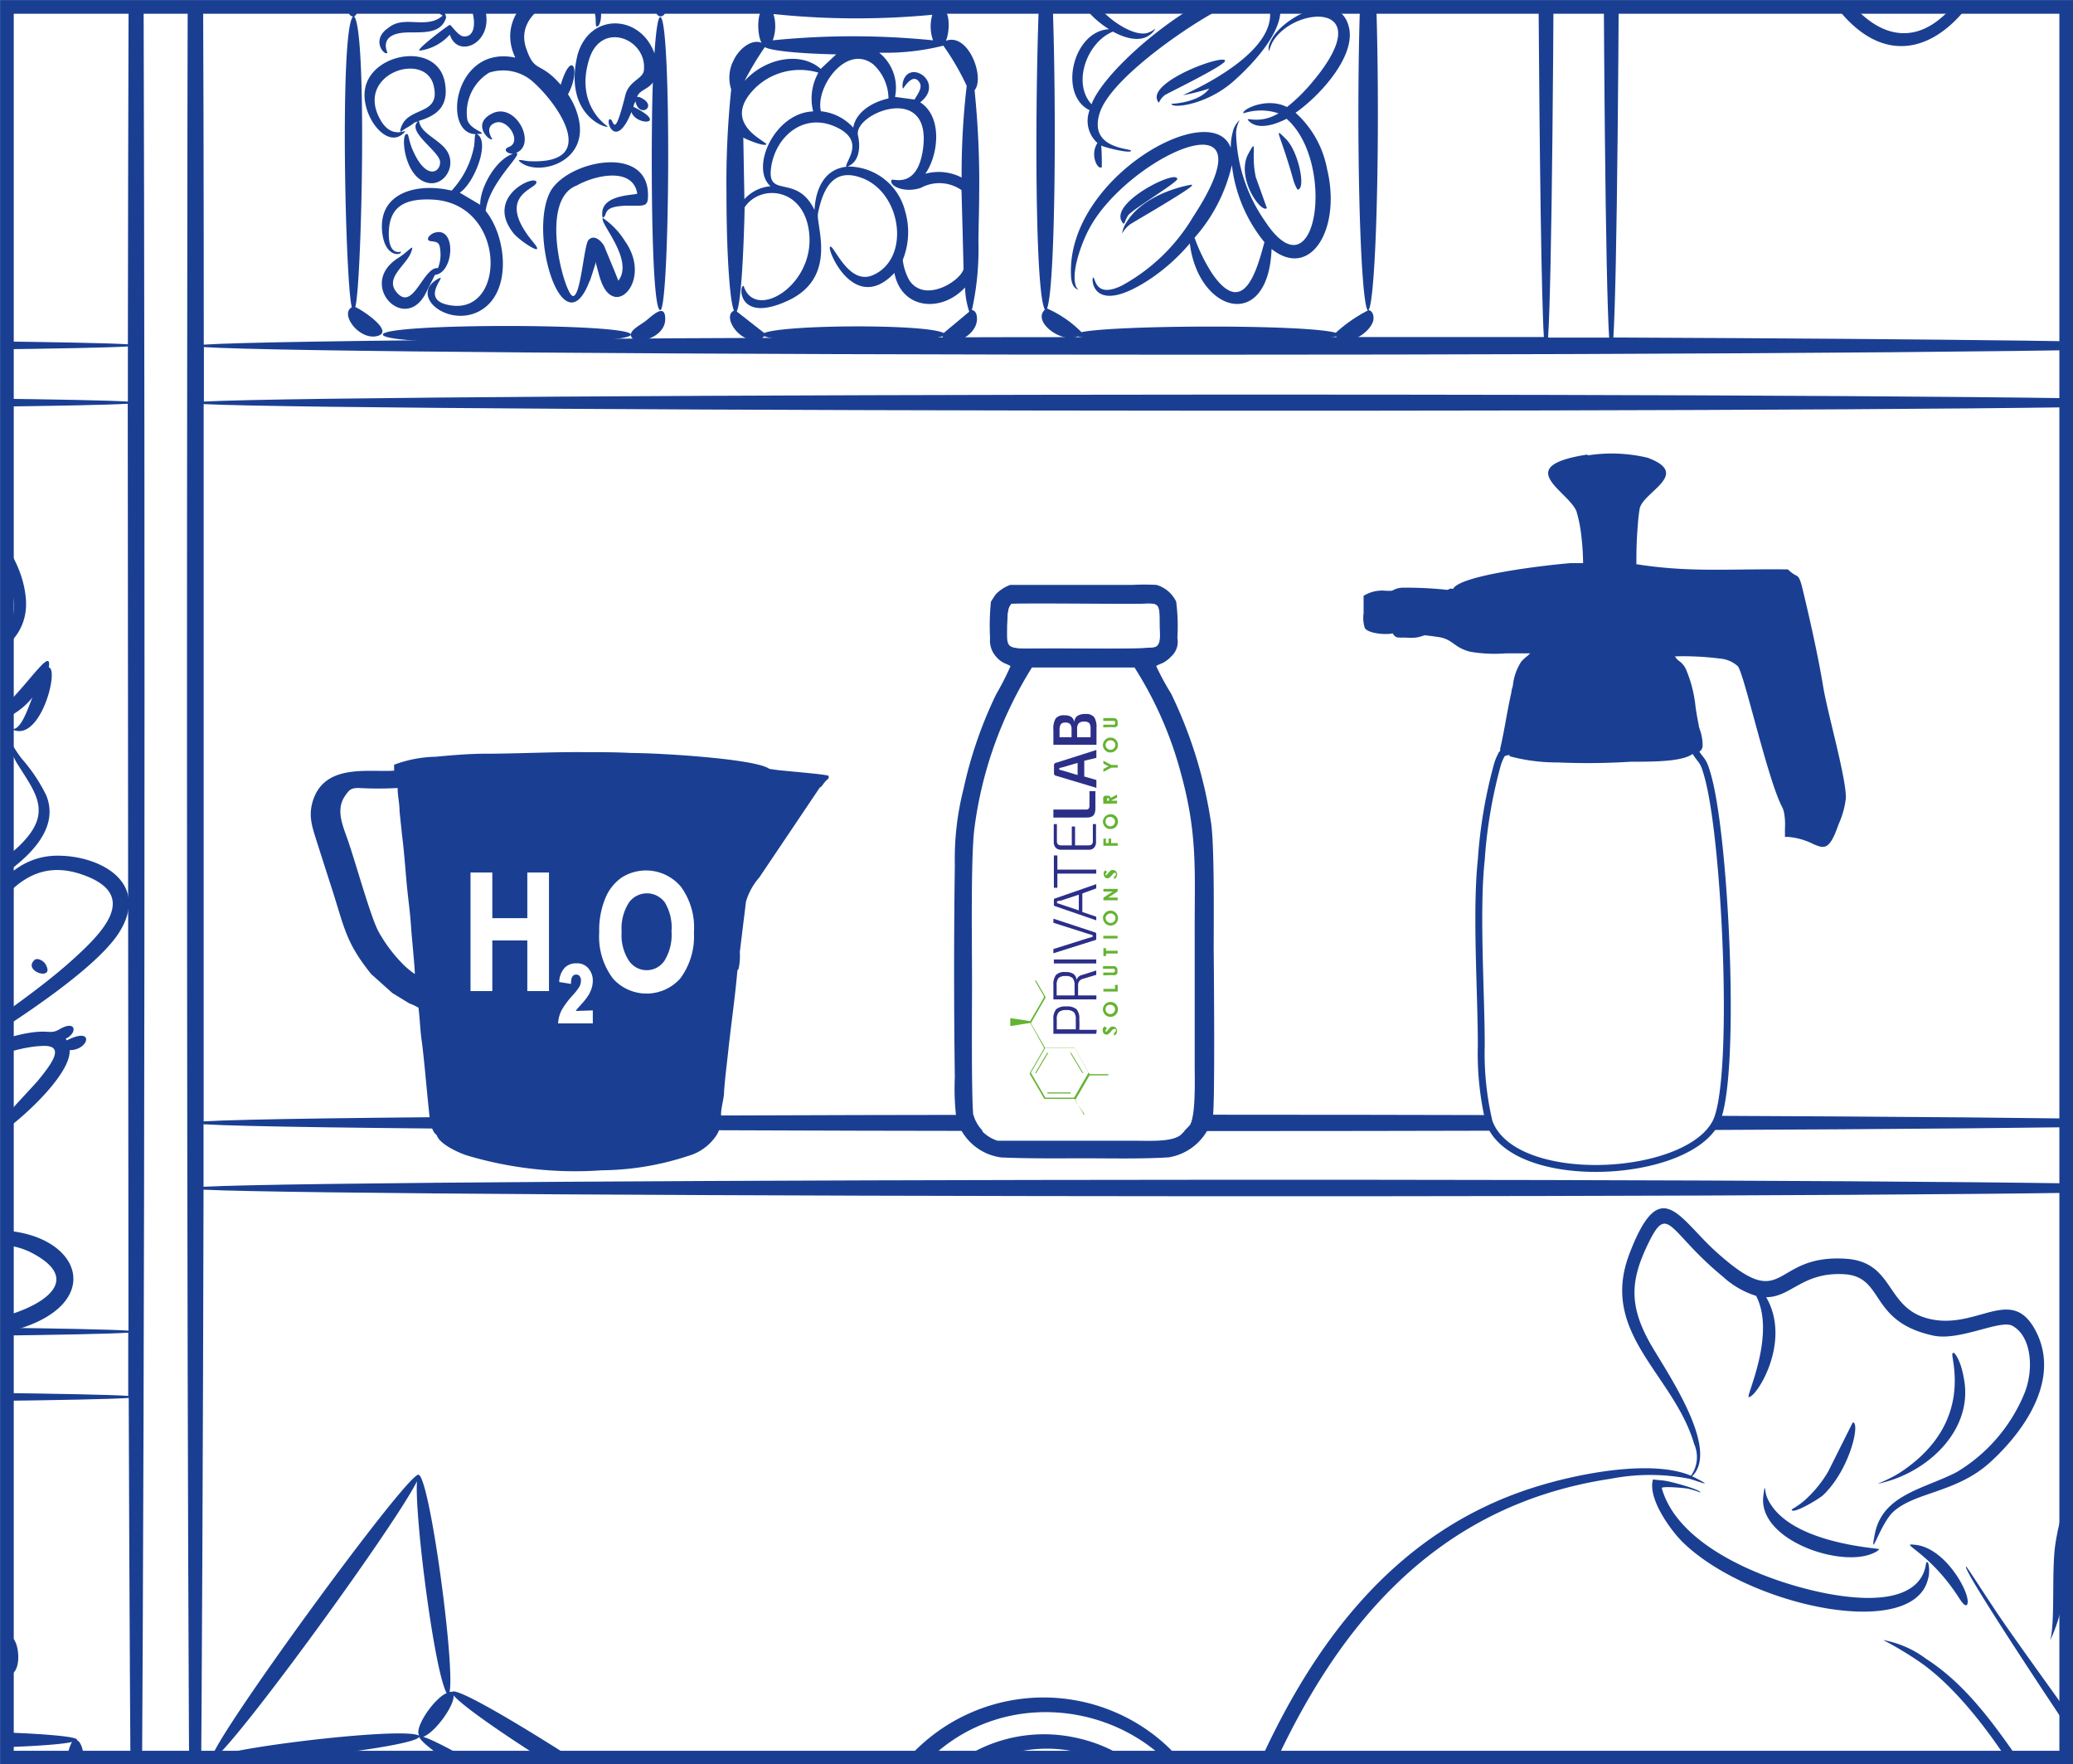
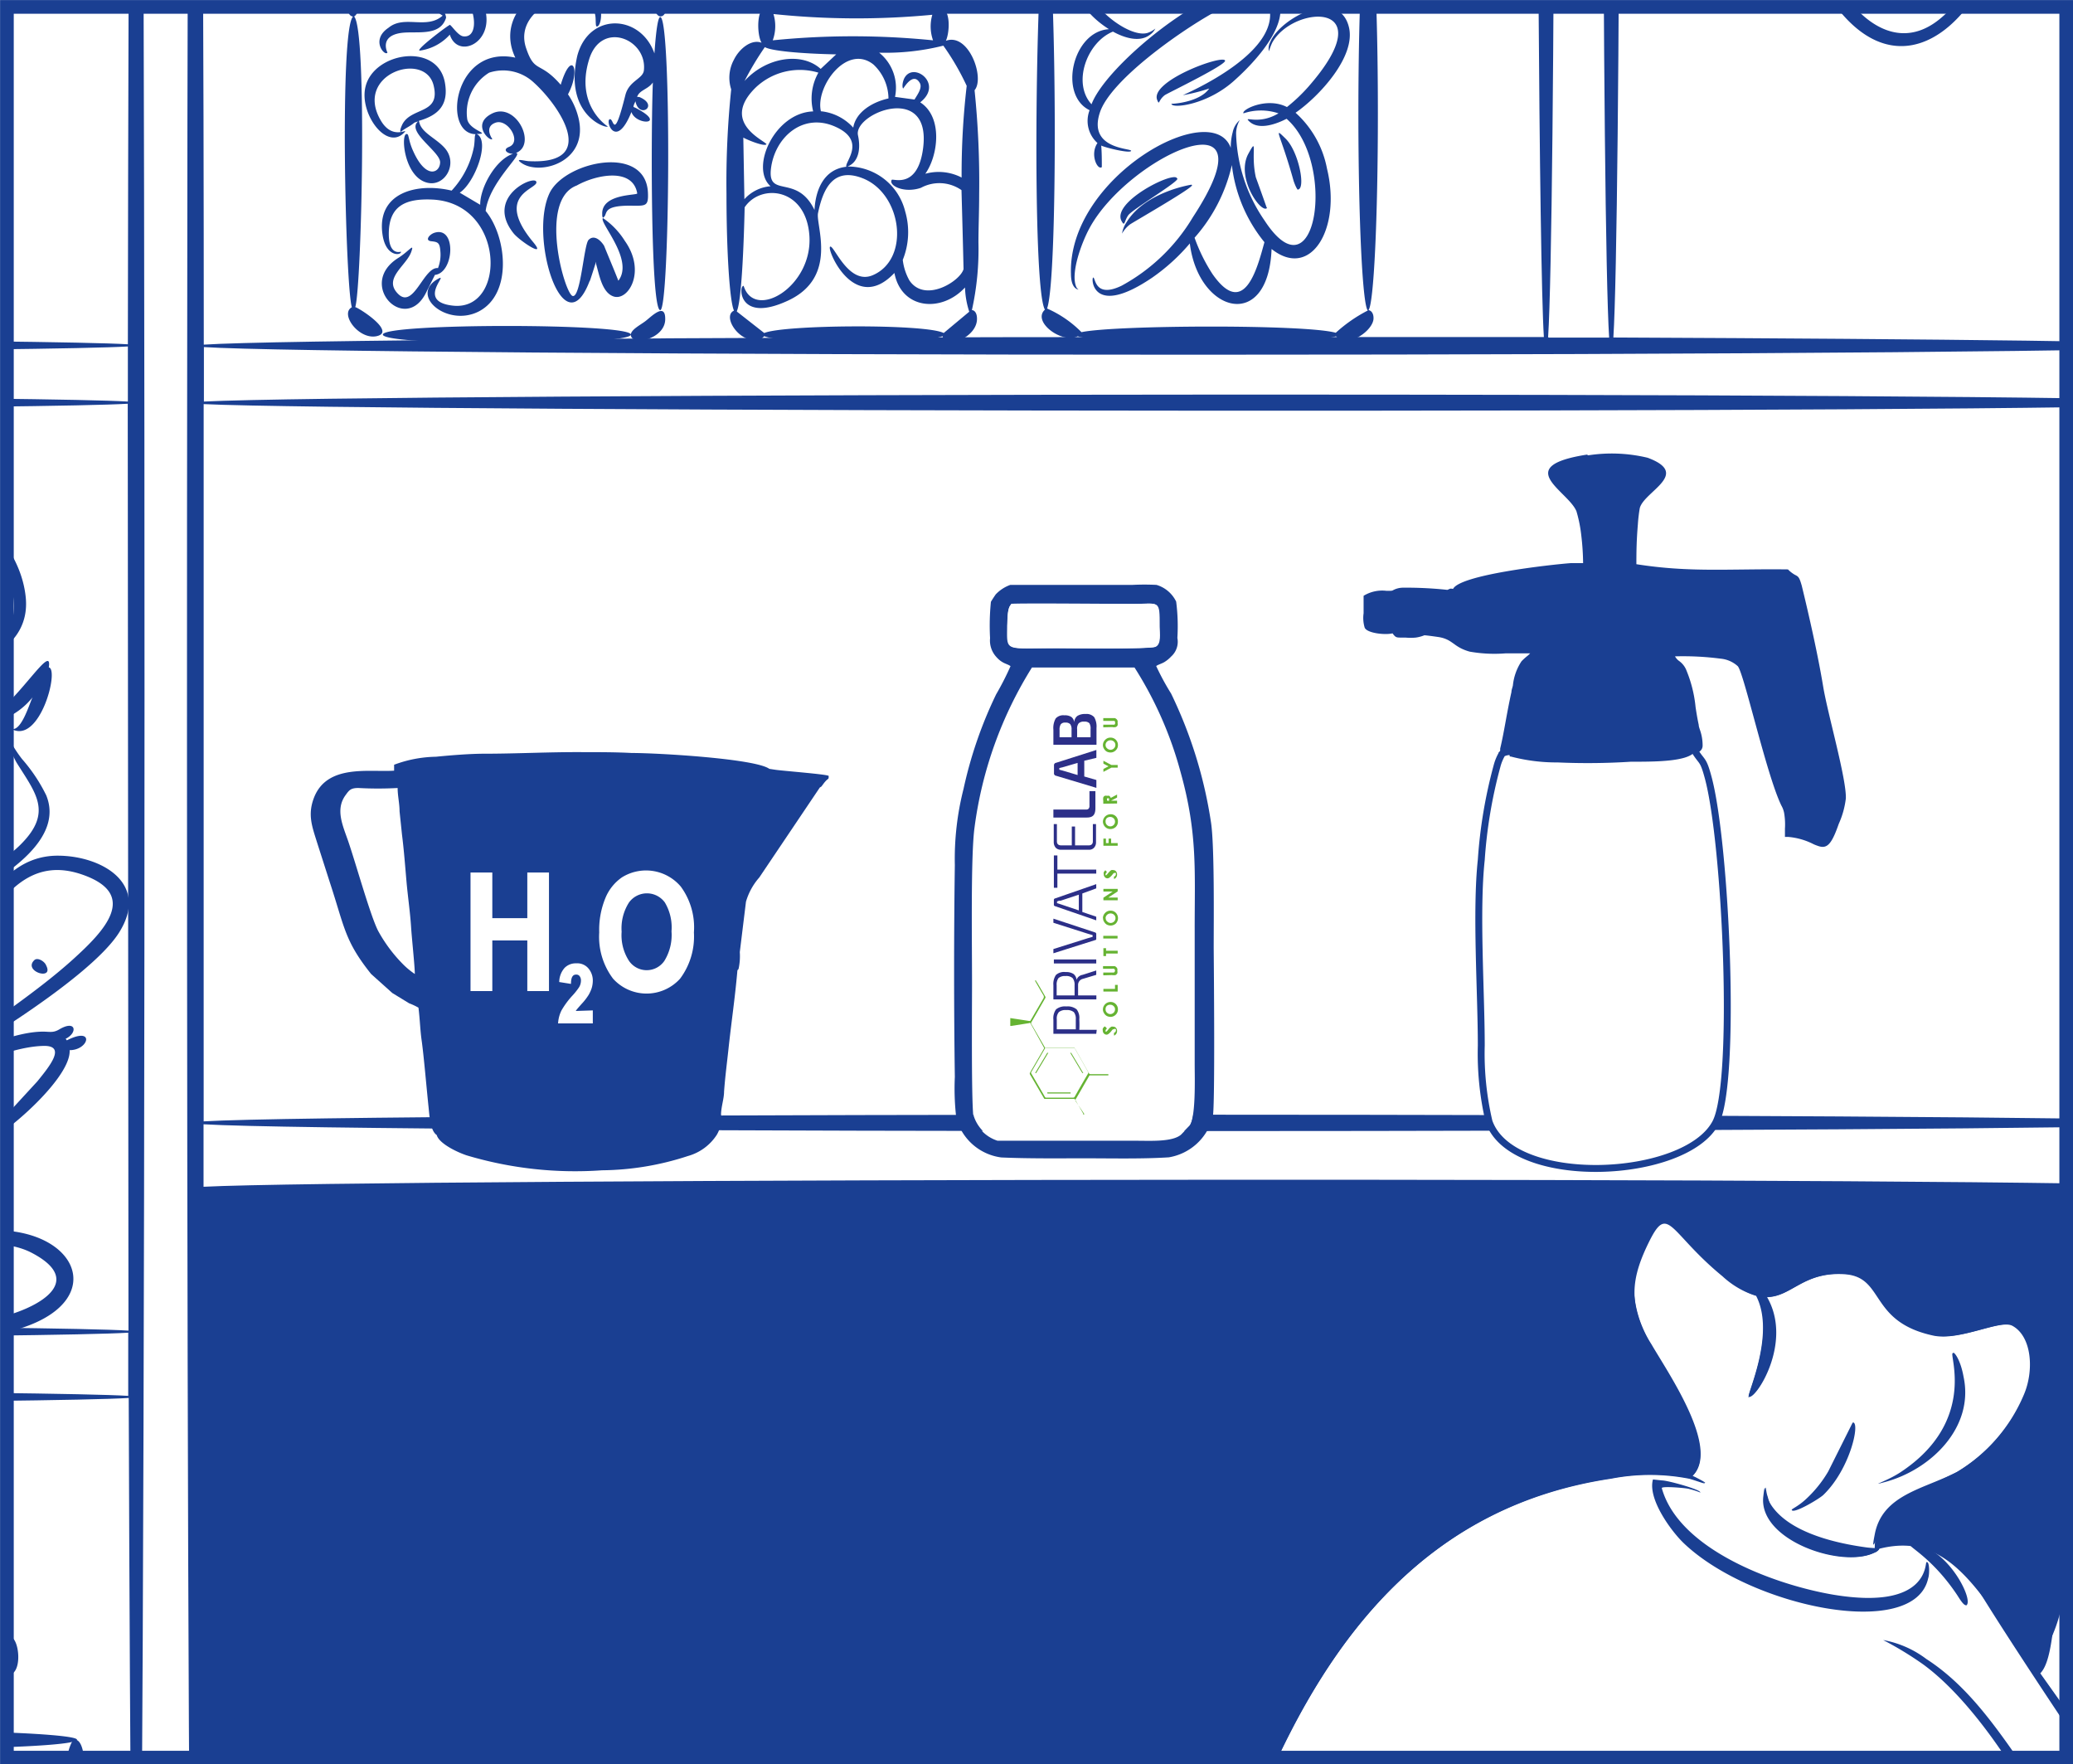
<svg xmlns="http://www.w3.org/2000/svg" width="60.4mm" height="51.4mm" viewBox="0 0 171.21 145.7">
  <defs>
    <clipPath id="a">
      <rect x="0.57" y="0.57" width="170.08" height="144.57" fill="none" />
    </clipPath>
    <clipPath id="b">
      <rect x="178.98" y="0.57" width="170.08" height="144.57" fill="none" />
    </clipPath>
  </defs>
  <rect x="-186.3" y="-11.64" width="901.42" height="325.98" fill="#fff" />
  <g clip-path="url(#a)">
    <polygon points="-201.58 -67.75 187.62 -67.59 187.51 179.96 -201.47 180.41 -201.58 -67.75" fill="#1a3f92" fill-rule="evenodd" />
    <path d="M10.55,33.16c-12.8-.77-193.45-.77-206.25,0,0-1.52,0-3,0-4.55,12.76.77,193.5.77,206.26,0v4.55" fill="#fff" />
    <path d="M181.25,33.16c-12.05-.84-151-.69-164.41,0,0-1.5,0-3,0-4.5,5.33.36,40,.63,81.87.63,44.89,0,81.41-.31,82.56-.71,0,1.54,0,3.08,0,4.62" fill="#fff" />
    <path d="M-195.87-22.37c11.43.79,195.15.79,206.59,0-.08,14.29-.14,31.64-.16,50.8-12.77-.77-193.51-.77-206.27,0,0-19.16-.09-36.51-.16-50.8" fill="#fff" />
    <path d="M181.27,92.6c-13.11-.71-151.73-.76-164.45,0l0-59.23c13.44.65,152.33.8,164.41,0Z" fill="#fff" />
-     <path d="M16.81,98.24c13.26.65,152.59.8,164.47,0,.1,44.21.35,76.34.65,79-19.2-.29-84.85-.52-165.73-.55.28-5.06.52-36.22.61-78.37" fill="#fff" />
    <path d="M181.28,98c-11.87-.85-151.22-.69-164.47,0,0-1.72,0-3.44,0-5.16,12.73.77,151.33.73,164.45,0,0,1.72,0,3.45,0,5.18" fill="#fff" />
    <path d="M10.61,109.88c-12.32-.78-194-.78-206.37,0l.06-76.54c12.84.77,193.41.77,206.25,0Z" fill="#fff" />
    <path d="M-195.78,115.44c12.2.78,194.2.78,206.41,0,.11,33.25.31,56.82.56,61.17-78.65,0-194.47.35-207.57.56.26-2.24.48-26.57.6-61.73" fill="#fff" />
    <path d="M10.62,115.27c-12.19-.78-194.21-.78-206.4,0,0-1.74,0-3.48,0-5.22,12.35.78,194,.78,206.37,0,0,1.74,0,3.48,0,5.22" fill="#fff" />
    <path d="M133.25,27.85c.59-9,.76-82.29-.06-90,23.24-.09,40.33-.2,48.74-.33-.33,2.87-.6,40.67-.67,91-.83-.29-20.27-.53-48-.65" fill="#fff" />
    <path d="M127.86,27.83c.6-9.06.76-82.13-.06-89.95l5.17,0c-.82,7.7-.66,81-.07,90l-5,0" fill="#fff" />
    <path d="M16.58-36.5c7.65.53,105,1,110.45-.09-.14,16.89.08,58.3.48,64.42-9,0-18.67,0-28.81,0-41.92,0-76.54.27-81.87.63,0-26-.13-48.71-.25-64.92" fill="#fff" />
    <path d="M11.35,176.61c.78-14,.78-224.54,0-238.53H16c-.14,2.53-.27,11.57-.38,25.24v.08C15.39-1,15.27,162.85,16,176.61H11.35" fill="#fff" />
    <path d="M60.86,25.68h0c.5-1.06.64-8.56.64-8.56,1.33-2,5.1-1.62,5.35,2.38.26,4.18-4.53,7-5.43,4.11-.42-.09-.49,3.15,3.67,1.21s2.27-6.21,2.47-7.22c.4-1.93,1.22-3.86,3.71-2.87,3.24,1.29,3.93,6.68.8,8-2,.84-3.2-2.54-3.51-2.36s2,5.67,5.31,2.17c.57,3,3.87,3.32,5.83,1.2a7.16,7.16,0,0,0,.35,2l-2.11,1.76c-1.48-.77-13.21-.69-14.82,0l-2.26-1.77m2.45-13.79h0c.08-.26-3.92-1.73-.91-4.7A5.3,5.3,0,0,1,67.59,6a4.36,4.36,0,0,0-.43,3.2c-3.19.1-5.24,4.67-3.52,6.18a3.25,3.25,0,0,0-2.16,1.07l-.09-5.09C61.71,11.55,63.23,12.17,63.31,11.89Zm4.47-6.25h0c-1.59-1.44-4.53-.95-6.29,1a24.7,24.7,0,0,1,1.68-2.8c.48.3,2.85.54,5.89.6ZM76,8.45h0c2-1.56-.67-3.48-1.35-1.91-.19.49-.09.76-.06.77s.81-1.42,1.37-.47c.25.41-.21,1-.43,1.38L73.92,8a3.71,3.71,0,0,0-1.31-3.65,19.52,19.52,0,0,0,5.3-.58,20.85,20.85,0,0,1,1.93,3.32,63.17,63.17,0,0,0-.42,7.57,4.12,4.12,0,0,0-3-.31C77.48,12.87,77.9,9.67,76,8.45Zm-8.2.74h0c-.48-2,2.12-5.61,4.33-3.87a3.89,3.89,0,0,1,1.25,2.81c-1.35.3-2.7,1.13-2.91,2.41A4.16,4.16,0,0,0,67.83,9.19ZM78.12,3.37h0c.31-.65.47-2.76-.58-2.78a37.75,37.75,0,0,0-7-.47c-3.54,0-6.63.46-7.22.46-.88,0-.81,2.34-.42,2.95-.86-.33-1.86.52-2.29,1.41a3.11,3.11,0,0,0-.22,2.44A74.47,74.47,0,0,0,60,16c0,4.87.27,8.91.62,9.65-1,.46.43,2.69,1.95,2.41a.77.77,0,0,0,.54-.3c1.67.69,13.06.68,14.74,0,.19,1.14,2.87.12,2.84-1.45,0-.48-.22-.7-.42-.7a23.17,23.17,0,0,0,.54-5.57c0-1.23.06-2.6.06-4a74.43,74.43,0,0,0-.38-8.59C81.36,6.43,80,2.67,78.12,3.37ZM77,1.22h0a3.45,3.45,0,0,0,.06,2.11,65.8,65.8,0,0,0-13.24,0,3.42,3.42,0,0,0,.06-2.17A66.1,66.1,0,0,0,77,1.22ZM79.41,15.7h0c.06,2.17.12,4.35.17,6.52-.27,1-3.19,2.83-4.47.94a4.52,4.52,0,0,1-.55-1.7,6.1,6.1,0,0,0,.2-4A4.88,4.88,0,0,0,70,13.75c.93-.37,1.1-1.48.86-2.58-.39-1.81,6.08-4.4,5.38,1.06-.44,3.43-2.5,2.49-2.59,2.62-.29.46,1,1.14,2.41.66A3.19,3.19,0,0,1,79.41,15.7ZM69.9,13.77c-1.92.22-2.55,2-2.63,3.57-1.45-3-3.87-.95-3.6-3.38.3-2.61,2.62-4.68,5.29-3.51S69.73,13.39,69.9,13.77Z" fill="#1a3f92" />
    <path d="M86.48,25.47h0c.92-2.53.75-27.57.06-30.48.38-.19,1.66-2.46,2.33-3,.3-.26.82-.5.52-.78,3.29.5,17.87.53,20.86-.06l1.39,1.8c.41.73.67,1.5,1,1.87-.27,2.68-.45,8.19-.45,14.56,0,8.72.34,15.84.78,16.26a12.23,12.23,0,0,0-2.65,1.84c-2.48-.71-18.26-.64-21-.05a9.14,9.14,0,0,0-2.79-1.93M111.1-9.2h0c.7-.41.73-2.47-.29-2.47,0-.86-19.79-1.06-22.27-.08-1,.21-1.24,2.23-.34,2.78-1.65.42-3,3.07-2,3.93-.63,2.48-1,28.77.1,30.61-1.09,1,1.43,2.85,2.71,2.2,2.25.72,19.08.72,21.33,0,.91,1.06,3.13-.48,3.1-1.51,0-.41-.21-.63-.42-.65.44-.44.78-7.55.78-16.26,0-6.41-.18-11.95-.46-14.6a2.74,2.74,0,0,0-.22-2.49A2.74,2.74,0,0,0,111.1-9.2Zm-.74-2.27h0a1.79,1.79,0,0,0,0,2.15c-2.8-.63-18.3-.6-21.27,0a2.35,2.35,0,0,0-.11-2.1C91.83-10.85,107.58-10.84,110.36-11.47ZM91,13.8h0c0-.59,0-1.18-.05-1.78.36.18,2.39.67,2.47.44s-3.6-.1-2.58-3.17c.87-2.64,6.49-6.63,9.4-8.25.59-.33,3.94-2,4.4-1,1.88,4.15-7,7.81-6.94,7.82a15.47,15.47,0,0,0,2.17-.55c-.69,1-2.53,1.25-3.12,1.26,0,.42,3,.12,5.28-2,1.49-1.34,4.69-4.65,3.44-6.83,5.8-1,3.94-8.52-6.66-2.85a4.12,4.12,0,0,0-.55.32c2.35-.08,6.57-2.62,9.06-1.07,1.78,1.1-1.3,2.84-2,3.3-2.65-3.23-13.77,5.43-15.17,9.17-1.61-1.75-.38-5.13,1.77-6,.88.49,2.15.91,3,.3a1.39,1.39,0,0,0,.5-.55,2,2,0,0,1-.62.35c-2.25.73-8.73-5.65-2-5.48,3.63.1,4.74,2.17,4.75,2.17.59-.07-.83-2.75-4.7-3C87.28-4,88,.15,91.59,2.41c-3,.17-4.2,5.43-1.6,6.69a2.45,2.45,0,0,0,.65,2.71C90,12.75,90.64,14.08,91,13.8ZM104.43,20h0c-.57,2.07-1.65,6.41-4.29,2.63a14.12,14.12,0,0,1-1.48-3,13.55,13.55,0,0,0,3.08-6A12.31,12.31,0,0,0,104.43,20Zm-6.16.12h0c.72,5.76,6.49,7.3,6.75.44,3.22,2.57,5.79-1.66,4.58-6.62A8.28,8.28,0,0,0,107,9.31c1.89-1.3,5-4.61,4.41-7.06-.8-3.32-5.67-.79-6.5,1.22a1.14,1.14,0,0,0-.11.77,6.11,6.11,0,0,1,.27-.71c1.73-3.15,9.27-3.54,3,3.62a13.81,13.81,0,0,1-1.78,1.69c-1.67-.86-3.79.23-3.59.52a4.54,4.54,0,0,1,2.89,0c-1.67,1-2.89.18-2.45.63.7.72,2,.39,3.12-.18,4.15,3.62,2.48,15-1.82,8.4A13.22,13.22,0,0,1,102.09,11a2.29,2.29,0,0,1,.3-1.08,1.8,1.8,0,0,0-.58,1,4.78,4.78,0,0,0-.16,1.29C100.1,8,88.21,14.62,88.45,22.6c0,1.31.63,1.31.63,1.31s-.15-.07-.22-.29c-.42-1.15.46-3.53,1.08-4.7,3.16-6,15.55-11.63,8.59-1a15.42,15.42,0,0,1-5.89,5.67c-2.23,1.08-2.16-.69-2.35-.67s-.1,3.38,4.88,0A16.07,16.07,0,0,0,98.27,20.1ZM101.18,5h0c-.21-.51-6.27,1.71-5.6,3.27.19.47.07,0,.63-.42C96.58,7.62,101.31,5.34,101.18,5Zm6,10.65h0c.69,0,.09-3.13-1-4.2s-.44-.47.66,3.49C107,15.41,107.16,15.69,107.22,15.69Zm-2.57,1.48h0c-.29-.83-.59-1.66-.89-2.49-.45-2,.22-3.48-.64-1.9C102.06,14.73,104.2,17.7,104.65,17.17Zm-6.2-1.88h0s-3.8.57-5.36,3.09a2.34,2.34,0,0,0-.38.95,2.49,2.49,0,0,1,.66-.76C93.74,18.26,98.58,15.48,98.45,15.29Zm-1.21-.54c-.31-.57-5.45,2-4.56,3.56.26.48.2,0,.54-.49S97.37,15,97.24,14.75Z" fill="#1a3f92" />
    <path d="M29.34,25.36h0c.53-1.66,1-23-.1-24,.33-.06,1.37-2.66,1.9-3.27C29.36-1.72,47.36-5,53.34-.76c.52,1,.77,2.1,1.19,2.11,1,.06.53-3.42-1.25-4.13.72-1.1.33-6.05-.61-4.58-3-.55-19.22-.62-21.92.07-.87-1.6-1.55,3.77-.52,4.66-1.46.8-2.05,3.87-1.07,4-1.13,1-.63,22.33-.1,24-1,.54.54,2.66,2,2.4,1.7-.32-1.25-2.24-1.69-2.4M49.27,2.18h0c.55.17,1.12-3.95-3.22-3.26-2.89.46-4.8,3.11-3.49,5.84-5.08-1.08-6.08,6.29-3.27,6.32-.11.07-.06.44-.14,1a7.39,7.39,0,0,1-1.85,3.66c-2.9-.69-6.21.19-5.71,3.62.28,1.95,1.62,1.72,1.52,1.42,0,0-1,.38-1-1.46,0-2.28,1.33-2.94,3.58-2.84,6.06.27,6.16,9.24,1.72,8.76-3.11-.34-.23-2.78-1.24-2.21-2.4,1.35.75,4,3.35,2.7,2.83-1.44,2.34-6.18.59-8.31.3-2.42,3.26-4.84,2.48-4.78,1.82-.67,0-4.31-2-3.24-1.69.89-.1,2.33.07,2.08,0,0-.73-1,.27-1.35s2.2,1.57,1.11,2c-.58.23-.12.58.34.57-1.4.43-2.74,2.76-2.72,4.21l-1.69-1c1.24-.81,2.55-4.29,1.4-4.85,1.26,0-.59-.27-.78-1.21A3.87,3.87,0,0,1,40.4,6a3.71,3.71,0,0,1,3.68.81c2.1,1.89,5.44,6.78-.37,6.5-.33,0-1.18-.27-.72.09,1.5,1.19,5.73,0,4.77-3.73a5.87,5.87,0,0,0-.85-1.88C48,5.75,47.22,4,46.31,7c-1.74-2-2.14-.91-2.85-3C42.15.26,49-1.81,49.19,1.5,49.21,1.91,49.2,2.16,49.27,2.18Zm-12.16-.1h0c-.29.14-3.08,2.26-2.37,2.09a4.08,4.08,0,0,0,2.41-1.31c.76,2.37,4.64.18,2.28-3.46C37.6-3.41,34-1.68,36.08.89a1.7,1.7,0,0,0,.48.4c-1.33,1.18-3.16-.08-4.47,1h0C30.56,3.31,31.8,4.69,32,4.34c0,0-.68-1.29,1-1.6,1.25-.23,3.33.37,3.84-1.27,0-.72-1.85-2.73,0-2.61C39-1.2,40,3.22,38.26,3,37.76,2.93,37.16,1.86,37.11,2.08ZM52.41-3.5h0C49.05-4,34-4,31-3.44a8.23,8.23,0,0,0,0-3.46c3,.62,18.23.58,21.54.06A8.16,8.16,0,0,0,52.41-3.5ZM52.1,27.63h0c0-.95-20.48-.95-20.48,0s20.48.94,20.48,0c0,1,2.88.38,2.84-1.31,0-1.39-1.19-.13-1.65.21S52.13,27.22,52.1,27.63ZM50.19,10.44h0s-2.73-1.71-1.53-5.55c1-3.22,4.79-1.68,4.52.91-.07.72-1.23.86-1.53,2.05-1,4-.93,1.85-1.3,2s.52,2.57,1.8-.6c.38,1.15,3,1.05.37-.33l-.2-.09c0-.16.1-.31.16-.47.3,1.51,2,.35.32-.35L52.62,8c.19-.57.91-.62,1.3-1.19-.16,3.9-.19,18.8.61,18.8s.95-24.2,0-24.2c-.19,0-.35,1.13-.48,3C52.89,1.15,48.64,1,47.68,4.6,46.54,9.6,50.2,10.66,50.19,10.44ZM44.29,15h0c-.22-.55-4.25,1.28-1.88,4.26.52.65,2.79,2.13,1.63.74C40.71,16,44.55,15.61,44.29,15Zm-8.11,7.14h0c-1.18-.15-2,3.41-3.29,2.14s.66-2.32,1.07-3.47c.29-.81-.17-.07-1.07.49-3.46,2.18.59,6.36,2.31,2.84l.72-1.44c1.58-.16,1.8-4,0-3.49-.44.12-.87.65-.31.71s.71.12.76.83A3,3,0,0,1,36.18,22.12ZM49.81,18h0c-.44.27,2.61,3.43,1.26,5.18,0,0,0,0,0,0-.39-1-.79-1.92-1.18-2.89-.38-.59-.89-.88-1.28-.48s-.65,4.83-1.32,4.63-2.84-7.93.34-9.12c1.6-.9,4.63-1.51,5,.65,0,.18-3,0-2.89,1.75C49.73,17.86,49.77,17.94,49.81,18Zm-1.1,5.22h0c.18-.53.35-1.07.52-1.61l0,.05s0,0,0,.14c.25.81.47,2.35,1.44,2.68,1.21.41,2.73-2.05.94-4.58a6.36,6.36,0,0,0-1.84-1.91c.55-.24-.29-1.08,2.59-1,1,0,1.21,0,1.15-1.13-.23-3.94-6.73-2.54-8.08,0C43.6,19.46,46.56,28.91,48.71,23.17ZM33.11,10.89c.37-.32.74-.44,1.11-.76a2.26,2.26,0,0,1,.31-.1c-1,.84,1.83,2.49,1.82,3.37s-1.16,1.45-2.22-.91c-.38-.82-.36-1.37-.49-1.41-.58-.27-.34,3.49,1.62,4,1.47.4,2.63-1.58,1.45-2.88-.65-.72-1.66-1.14-2-1.86-.08-.17-.09-.32-.12-.36,1.57-.45,2.5-1.28,2.15-3.18-.62-3.33-5.85-2.5-6.55.35-.55,2.18,1.73,5.34,3.19,3.8.45-.48-.92.73-1.93-1C29.2,6.12,35.1,4.16,35.81,7.05c.6,2.42-1.83,1.76-2.58,3.22C33,10.76,33.05,10.87,33.11,10.89Z" fill="#1a3f92" />
    <path d="M-2.33,54.46h0c.09.45,4.85-.81,4.46-5.08-.65-7.12-11.3-13.6-17.61-6.84-3,3.18-9.67,17.86-8.64,17.29-.42.19,6.64-13.51,9.5-16.47C-6.95,35.45,6,49-.72,53.51l-1.61,1m5,3.11h0c-.28.61-.94,2.85-1.75,2.56,2.35,1.36,4-4.91,3.11-5.07.32-2.07-2.38,2.51-4.64,4-.68.46.53.39.9.27A6,6,0,0,0,2.7,57.57ZM.06,61h0c-.31-1-7,3-7.88,4.12-.14.21-.25.35-.18.35S.3,61.79.06,61Zm.3-.9h0c-.37,0,.72,2.38,1,2.86,1.57,2.52,3,4.09.4,6.72-2,2.07-7.36,4.77-10.28,5.94-3.92,1.57-9.72,3.57-14,2.19-5.52-1.79,3.35-7.43,7-12.69C-12.09,60.23-8.09,52-1.71,57.81c-7.8-8.05-12.12,4.28-16.86,9.12-2.14,2.19-11.77,9.88-4.35,12.28,6.31,2,15.7-2.34,20.74-5.39,2.58-1.55,7.48-4.5,6-8.14a13.57,13.57,0,0,0-2-3A10.35,10.35,0,0,1,.36,60.13ZM-5.32,49.39h0c-.62-.91-2.09.62-1.89.9C-6.63,50.53-4.89,50-5.32,49.39Zm-1.79-4.18h0c0-.55-4,.09-7.14,3q-2.64,2.75-5.27,5.5c-.41.49,1.61-.88,1.86-1.09,2.52-2,5.09-5.43,8.43-6.69C-8,45.49-7.09,45.35-7.11,45.21Zm-16.12,14c-.59,0-.56,2.52,4.68,1.72,1.67-.26,3.77-.74,4.63-1.94.5-.69-.09-.29-1.25,0-1.44.36-6.6,1.51-7.83.58C-23.21,59.44-23.17,59.23-23.23,59.24Z" fill="#1a3f92" />
    <path d="M-36.15,108.46h0c-.19.47,5.25.72,5.78.75a44.47,44.47,0,0,0,17.2-2.91c0,2.55,10.06,4.51,13.48,3.76C9,108.15,7,101.79-.1,101.59a41.35,41.35,0,0,0-6.77.76,3.88,3.88,0,0,0,.48-2.72c1.68.07,3.16-2.13.54-1a2.44,2.44,0,0,0-.69.42c-.14-.39-.29-.77-.43-1.16,4.77.5,8-3.38,1.3-.7L-7,97.71A4.36,4.36,0,0,0-7.49,97c2.3.26,6.8-3.85,1.49-1.26a11.26,11.26,0,0,1-2.16.57,8.77,8.77,0,0,0-3.73-1.81c2.48-3.25,11-8,15.42-8.13,2-.08.59,1.65-.45,2.93l-4.6,5c.43.65,7.43-5,7.27-7.58,1.61,0,2.1-2-.23-.81l0,0a1.47,1.47,0,0,0-.1-.13c1-.48.88-1.59-.5-.79-.53.32-.79.2-1.37.2-4.41,0-14.09,5.51-15.63,9.26a5.6,5.6,0,0,0-2.51-.1c3.29-2.85,7.25-6.86,7.59-11.64C-2.18,81.61-.79,69.59,6.79,72.22c4.76,1.65,1.78,4.7-.76,7-3,2.71-6.62,5-9.28,7.14-.87.71-1.26,1.28-1.16,1.35S7.29,81.06,9.84,77s-1.46-6.31-5-6.34C-1.76,70.59-2.87,80.33-7,82.53c.22-5.77-6.33-2.73-9,.57-2.28,2.89-4.85,7.62-6.79,10.7-3-2.72-14.19-4-19.27-4.48-7.55-.76-9.76,8-4.28,7.41,1.42-.16-3-.13-2.14-2.87.7-2.28,3.78-3.55,6.28-3.24l2.13.27c-1.79,1.2-.19,3.61.2,1.21,0-.39,0-.79,0-1.19a103.29,103.29,0,0,1,16,2.84l1,.27c-1.69,2.7-3.59,6-5.6,7.56a.8.8,0,0,1-.45.24,1.31,1.31,0,0,0,.54,0c2.19-.66,6.47-7.4,8.08-9.86.67,2.21,3.35.13.43-.39l-.16,0c1.8-2.77,4.27-7.34,6.82-9.35,5.94-4.66,7.05,1.21.82,8.65-1.34,1.6-3.21,3.89-4.06,4.27-5.84,2.67-14.4,9.61-16,10.39-2.48,1.25-14.22,2.19-17.1-1.69a3.11,3.11,0,0,1-.1-3.69c3.23-4.14,16.83-2.31,20.85-1.51a15.6,15.6,0,0,0,1.86.37c.59-.92-14.68-4.63-21.63-1.41-6.19,2.87-3.44,11.69,9.94,9.94a23.07,23.07,0,0,0,5-1.17l-2.85,1.87c-.17.73,8.11-4.65,9.81-5.75-.62,1.85,1.88,4.25,1.15.92-.14-.46-.28-.92-.43-1.38l2.11-1.34c-.48,1.71,1.73,3.51.92.1-.07-.18-.13-.37-.2-.55,1.9-1.19,7.34-4.94,9.9-4.6,1.79.24,4.37,1.26,5.06,3.06.88,2.3,0,3.57-2.05,4.65a46.58,46.58,0,0,1-13.42,4.26c1.3-1.05.88-4.27-.11-1.38-.13.37-.31,1.17-.08,1.41a70.52,70.52,0,0,1-9.71.81c-1.71.05-2.64,0-2.66.08m-38.95-5.39h0c-1.2-3.39,5.14-3.53,7.21-3.47-1.26,1.14,1.22,3.15.84.78l-.22-.48s-.13-.15-.1-.18l0-.1,1.48.17c-.4.15-.45,1.6,0,1.74s.91-1,.64-1.61l5.22,1.44c-1.07,1.17,1.33.59.56.17,13.64,4.37-2.67-2.23-6.39-3-2.82-.57-11.68-.82-10.8,4.26-2.84-.39-.51,1.08.4,1.25,1.12,2.37,5.81,2.08,7.74,2,3.34-.06,11.9-.71,14-2.64,1-1-.79,0-1.43.2-3.64.89-14,1.89-18,.53C-73.53,103.89-75,103.3-75.1,103.07Zm-4.05-2.4h0c-.33.48,2.14,1.8,2.05.11l-.88,0C-78.2,100.7-79,100.46-79.15,100.67Zm31.46-17.61h0l.18.49c.2.75-.06,1,.66,1.65,2.43,2.23,9.27,2.2,11.85,2a9.43,9.43,0,0,1,2.35.3c2.68.37,11.62.59,13-2.51.08-.19.16-.72,0-.74s-.17.22-.44.45c-1.72,1.6-12.15,2.18-14.87,2-.66,0-9.13-.63-10.86-2.25-.53-.5-.27-1.14.13-1.61a8.41,8.41,0,0,1,4.89-2.22C-35,80.06-26.17,82-21.08,83.7c1,.35,1.6.61,1.67.52.34-.5-4.78-2.51-5.9-2.85-4.18-1.31-14.84-3.76-19.18-1.1l-1.95,1.43-2.41-.08c-.28.39,1.06,1.09,1.66,1l-.18.37C-47.54,83-47.67,83-47.69,83.06Zm-23.38,6.06h0c-.33.31.28.78.65.61.49,3.39,4.32,5.36,7.28,5.74,2.42.31,18.57-1.24,11.16-1.37C-56.8,94-64.74,96-68.33,91.16c-2.06-2.78,1-5.64,3.59-6.4,6.2-1.79,21.93,3.25,18.9,1.81A50.33,50.33,0,0,0-60.25,83c-3.46-.2-7.71.52-9.63,3.94-.56-.13-6.3-1.47-6.39-.73l1,.5c-.74,0-2,.35-.54.62.55.12,3.74.56,3.62.9,0,.06.46-.44-.73-1a8.65,8.65,0,0,0,2.87.12A4.09,4.09,0,0,0-70.47,89C-70.6,88.8-70.9,89-71.07,89.12Zm1.44,15.3h0l.58-.1C-70.91,103.5-70.19,104.42-69.63,104.42Zm8.08-2h0c-1.37,0,.42,2.24.41.7C-61.14,102.84-61.27,102.4-61.55,102.4Zm-1.73,0h0c-1.38.07-.55,3.88.24,1.21C-63,103.36-62.94,102.38-63.28,102.4ZM-61,89.7h0c-.62,0-.2,2.45-.19,2.49C-60.13,92.59-60.18,89.72-61,89.7Zm10.1-.29h0c.62,0,1.22-1.28-.12-1.09C-51.47,88.39-51.28,89.41-50.87,89.41ZM-54,91.72h0c-.58-.31-1.1,2-.29,2C-54,93.74-53.56,92-54,91.72Zm-2.31-.86h0c-.89-.54-1.24,3.57-.84,3.34C-56.63,93.87-55.75,91.22-56.35,90.86ZM-56.64,88h0c.68.23,1.73-2.74.73-2.15C-55.91,85.93-57.86,87.56-56.64,88Zm-1.73,0h0c.66.17,1.78-3,.55-3C-58.45,85.7-59.15,87.77-58.37,88Zm19.62-6.06h0c.7,0,.86-.87,0-.87S-39.45,81.91-38.75,81.91Zm10.39,2.6h0c.6.6,1.24-1.16.29-1.16C-28.52,83.35-28.81,84.07-28.36,84.51Zm-1.73,0h0c.61.31,1-.79.71-1.4C-30,82.58-32.09,83.47-30.09,84.51Zm-3.46,0h0c-1,0-.15,2.32.34,1.38C-33.18,85.83-33.07,84.51-33.55,84.51ZM-35,84.22h0c-.72-.44-1.62,2.34-.54,2.39C-35.51,86.61-34.13,84.73-35,84.22Zm-.29,10.1h0c-.51.06-.84,1.7-.45,2.07C-35.39,96.61-34.64,94.25-35.29,94.32Zm-3.46-1.73h0c1.19,0,0-2.25-.46-.69A.58.58,0,0,0-38.75,92.59Zm4.91,8.37h0c-1.08,0-.08,2.33-.08,2.33C-33.19,103.29-33.27,101-33.84,101Zm-1.45.28h0c-.67-.33-1.75,2.55-.49,2.9.37.1.38-1,.45-1.35S-35,101.39-35.29,101.24Zm-5.77.29h0c.6,0,1-1.28.54-1.43-.16-.06-.29-.5-.37-.11l-.43.21C-41.68,100.56-41.69,101.53-41.06,101.53Zm-1.44,0h0c.87-.45.24-2.7-.53-1.86C-43.63,100.31-43.21,102-42.5,101.53Zm33.76,5.2h0c0-.64-2.15-.43-2-.17C-10.41,107.13-8.74,107.39-8.74,106.73Zm-4.3-.47h0c1.92-.74,4.4-1.72,5.78-3.36,2.71.21,7.06-.9,9.85.54C8.24,106.37.75,109-1.58,109S-12.4,108.23-13,106.26ZM2.81,79.31h0c-.9.92,1.67,1.7,1,.41C3.7,79.4,3.08,79,2.81,79.31ZM-.94,79h0c.24-.49-.7-1.48-.81-.94,0,.24-.31.2-.12.65S-1.12,79.36-.94,79Zm-1.74,2.31h0c.17-.34-.43-1.8-1.15-1.1C-4,81-3,82-2.68,81.33ZM-7,77.87h0c-.67-.31-1.57.92-1.39,1.52,0,.14.72.12,1.14-.29C-7,78.87-6.66,78-7,77.87Zm-4.62,7.5h0c.83,0,.34-1.68-.39-.31C-12.11,85.24-11.89,85.37-11.62,85.37Zm-1.16,4.33h0c0-.09-1.69-1.07-1.57-.19S-12.56,90.36-12.78,89.7Zm-4.61.58h0c.81-1.67-2-.82-1.08-.29C-18.29,90.28-17.61,90.73-17.39,90.28Zm-1.16,14.43c-.73-.38-1.13,2.46-.21,1.58C-18.5,106-18.09,104.94-18.55,104.71Z" fill="#1a3f92" />
    <path d="M-15,175.65h0c.46-1.6-3.17-14.48-4.44-16.76a213.79,213.79,0,0,0,23.34,0c-1.3,2.16-4.77,14.66-4.52,16.74-1.3-.82-13.21-.81-14.38,0m16-37.41h0c1-.63.37-3.92-.55-2.84-3.06-.52-13.59-.6-16.27.09-.92-1.39-1.75,2.23-.59,2.78-.1.18.55.35,1.86.49a9.19,9.19,0,0,0,1,4.26c-4.85.12-8.22.37-8.22.67-1,0-1,4,0,4,0,.16,1,.31,2.71.43A8.85,8.85,0,0,0-18,152.72a29.05,29.05,0,0,0-3.44.33c-1.05-2.86-1.7,6.06-.34,5.51a7.54,7.54,0,0,0,1.89.3c-.09,2.64,4,17.13,4.82,16.9,0,.92,13.68,1,14.52.07.71.73,5-14.41,4.84-17,1.26-.1,2.21-.25,2.05-.41,1.23-.81.39-8.14-.54-5.43a33.69,33.69,0,0,0-3.44-.31,8.9,8.9,0,0,0,1.14-4.62c1.74-.12,3-.28,2.85-.47.8-.37.8-3.53,0-3.9.22-.32-3.47-.58-8.18-.7a9.19,9.19,0,0,0,1-4.26C.2,138.64,1.12,138.46.91,138.24Zm-.86-2.15h0A2.71,2.71,0,0,0,.29,138c-2.93-.6-13.34-.62-16.22,0a4.33,4.33,0,0,0,0-2.55C-12.93,136.11-3.28,136.57.05,136.09Zm-13.8,2.75h0a89.76,89.76,0,0,0,11.94,0A9.54,9.54,0,0,0-3,143h-9.62A9.44,9.44,0,0,0-13.75,138.84Zm19.61,5h0a4,4,0,0,0,0,3.59c-3.47-.7-24.37-.77-27.48,0a3.89,3.89,0,0,0,0-3.66C-18.51,144.64,2.39,144.58,5.86,143.87Zm-24.21,4.26h0c5.47.32,15.44.33,21,0a9.25,9.25,0,0,0-1.18,4.53c-5.15-.23-13.46-.23-18.59,0A9.12,9.12,0,0,0-18.35,148.13Zm24,5.32c-.29,1.32-.28,4,.3,4.86-3.26-.72-24.42-.77-27.54,0,.54-.93.55-3.6.23-4.91C-17.5,154.15,1.57,154.11,5.63,153.45Z" fill="#1a3f92" />
    <path d="M56,175.1h0c.86,0,.85-26.26,0-28,1.23.61,24.73,1,27.77-.15,0-.19-1.45-.35-3.81-.47a11.22,11.22,0,0,1,17.17,5.66c.51,1.67.5,2.68.62,2.68.57,0,.07-9.66-9.28-11.4a12.24,12.24,0,0,0-10.51,3l-2.2-.06c7.13-8.58,21.09-5.53,24.2,5.06.62,2.14.58,3.41.71,3.41s.75-6.91-5.45-11.63a15,15,0,0,0-21.15,3.13c-5.41-.06-18.14.1-18.14.72-.18,0-.34,1.43-.46,3.77-2.13-1.89-17.63-11.91-18.14-11.1a.31.31,0,0,0-.2,0c.46-2.21-1.64-17.71-2.56-17.94s-17.78,22.94-17.06,23.47c.09.88,16.75-.9,17.12-1.83.1,1.19,17.87,12,20.68,13.2-.08,5.39.08,18.52.71,18.52m27.76.27h0c-1.72-.86-27.76-.71-27.76.15s27.83.82,27.83-.08c.24,0,.44-2.37.55-6,7.6.9,14.61-4.06,16.1-11.08a7.91,7.91,0,0,0,.17-3.54s-.8,11.42-11.78,13.32a14.45,14.45,0,0,1-4.46.06c0-.58,0-1.19,0-1.81,6.28.88,12.06-3.2,13.19-8.75a5.37,5.37,0,0,0,.09-2.81s-.74,8.89-9.42,10.32a11.51,11.51,0,0,1-3.84,0c.06-5.62-.13-17.77-.72-17.76-.38,0-.68,6.28-.65,14C83.27,164.58,82.79,172,83.8,175.37ZM37.46,140h0c1.64,1.94,15.19,10.34,18,11.38-.06,1.34-.11,2.93-.13,4.69-3-2.47-17.45-11.73-20.38-12.65C35.9,143.1,37.55,140.85,37.46,140Zm-2.86,3.32c-1.24-.7-14.34.83-16.67,1.68,2.75-2.6,14.8-19.22,16.51-22.68-.22,2.7,1.42,15.69,2.45,17.49C35.81,140.28,34.24,142.65,34.6,143.27Z" fill="#1a3f92" />
    <path d="M97,180.7h0c-.28.48-.55,1-.82,1.44-.87,1.49-3.61,6.15-5.58,9.43a33.34,33.34,0,0,1,1.64-4.95c7.89-22.56,11.08-60.09,40.85-64.55a16.85,16.85,0,0,1,6.45,0c.67.17,2.25.82.49-.09l-.24-.11c2.31-2.24-2-8.46-3.4-10.87a9.16,9.16,0,0,1-.28-9.45c2-3.91,4.72,4.4,9,5.44,1.58,3.17-.84,8.21-.66,8.33.5.34,3.69-4.46,1.48-8.23,2.07,0,3-2.09,6.43-1.9s2,3.91,7.38,5.07c2.2.47,5.52-1.35,6.53-.81,1.63.88,1.81,3.73.94,5.72a13.58,13.58,0,0,1-5.53,6.36c-2.57,1.34-6.91,2.66-6.84,6.3-2,.09-7.81-.14-8.85-4.26-.18-.45-.13-1.38-.29,0-.39,3.6,6.44,5.92,9.12,4.64a.73.73,0,0,0,.4-.32c6.55-1.65,9,4.86,15.35,14.35,7.49,11.26,10.95,20.29,10.74,34.27-.13,8.53-1,16.84-.59,24.26-.59,5.34,2.76,15.65,0,21-3.28,3.43-4.49,2.71-15.49.16-7.4-.34-19.64,1.6-29.14,1.44-10.62-.18-18.51-2.57-27.53-7.52a93.24,93.24,0,0,1-12.1-7.1c-3.11-1.27-8.36,2.07-9.84-1.69-2.29-5.79,7.54-19.25,9.9-24.72A5.75,5.75,0,0,0,97,180.7m149.57,16.76h0a15.66,15.66,0,0,1-3.49,4.85c-3.5,3.1-8.56,5.1-12.54,7.77-7,4.7-17,5.47-25.66,5.07-2.35-.1-7.13-2-9.2-1.61-1,1.14-2,2.86-3.42,3.19-4.34,1-9.8-5.27-10.43-9.12-1.93-11.85-.12-20.24.66-31.07.17-14.28-3.42-23.38-11.36-34.67l-2.62-3.69c1.85-1.9.49-11.17,4.57-17.79,3-4.89,7.29-6.66,11.24-8.7,1-.49,3.6-1.26,3.91-1.54,1.51.62,4.42.86,10-.31,3.49-.74,8.58-2.08,10.85-4a.73.73,0,0,0,.08-1c.94-.29,1.61-.81,5.7,0,9.71,2.1,20.39,13.17,23,22.94,3.82,14.52,3.38,31.85,2.8,46.57C240.39,178.9,240,196.74,246.57,197.46Zm-37.46-92.57c.62.64-1.63,1.19-2.75,1.58-2.62.91-17.4,5.3-19.24,2.53-.9-1.41-1.15-3.21-1.91-4.44-1.84-2.39-7.56-5.38-6.67-11.13.41.3,8.28.86,8.31.86,6.24-.12,6.81-4,8.79-5.3,4.57-3,2.87-2.5,5.11-1.29,2.07,1.12,7.32,1.45,9.08,1.38,1,1,.58,3.8-2.94,8.52-1.87,2.5-3.72,4-6.09,4.57a2.35,2.35,0,0,0-.68.2c0,.31,3.13-.72,5.07-1.68.73,3,2.12,3.27,2.38,3.45-.4.14-2.51.81-3,1a32.09,32.09,0,0,1-17.56,1,3.89,3.89,0,0,0-.88-.14,2.53,2.53,0,0,0,.77.46c7.48,3.31,17.67-.58,20.79-2.25A3.58,3.58,0,0,0,209.11,104.89Z" fill="#fff" />
    <path d="M97,180.7h0l-.82,1.43C93.5,186.78,80.91,203.93,87,209c2.57,2.16,8.14-1.68,10.47.48.2.18.28.32.29.31a2.33,2.33,0,0,0-1.26-1.09c-3.11-1.27-8.36,2.07-9.84-1.69-2.29-5.79,7.54-19.25,9.9-24.72A5.75,5.75,0,0,0,97,180.7M225.64,143h0c.53.31,3-5.11.25-7.87-1.71-1.74-4.53.76-3,.21C227.77,133.51,225.35,142.82,225.64,143Zm11.14,37.37h0c.34-.1-.36-3.46,1.95-4.86,1-.63-4,0-2.59,4.05C236.22,179.76,236.59,180.4,236.78,180.34ZM230,200.47h0c0,.52,5.45.8,3-12.47-.2-1.15-3.33-12.7-4.91-11.56,2.62,1.49,6.6,21.25,2.85,23.6C230.38,200.39,229.94,200.39,230,200.47Zm-5.75,1.79h0c.65,0,.57-5.78-3.51-4.26-1.53.57-4.47,3.41-2.35,4.77,1.13.72-.47-.25-.24-1.22.49-2.12,4.69-4.7,5.61-1.07C223.81,200.85,224,202.24,224.2,202.26Zm-19.4-1.79h0c.45.38,3.29-4.37,2.59-10.09-1-7.95-8.3-12.29-13.61-5.45a7.93,7.93,0,0,0-1.59,3.39,3.73,3.73,0,0,0,0,1.37,4.78,4.78,0,0,1,.23-1.31c1.42-4.61,7.52-8.46,11.59-3.69,2.56,3,2.83,7.67,2.26,11.1A23.34,23.34,0,0,1,204.8,200.47Zm-.36-25.88h0c.2.08,3.38-5.86,7.69-4a3.67,3.67,0,0,1,1.59,1.33c.77,1.16.78,2.84.85,1.32.19-4.62-6.84-5.63-9.53-.85C204.81,172.84,204.13,174.48,204.44,174.59ZM226,154.83h0c.6.32,1.86-6.28-1.76-9.17-3.32-2.65-8.26.11-9.26,3.7a2.49,2.49,0,0,0,.44,2.57,1.43,1.43,0,0,0,.87.39s-1.66-.46-.8-2.8c2-5.55,11.29-6.3,10.51,4.36C226,154.47,225.93,154.81,226,154.83Zm-28.75,3.95h0c.55-.09-.53-3.89-3.65-4.83-2-.61-4.08.66-3.8,2.73.3,2.24.2.12.48-.68.92-2.65,4.27-1.32,6,1.3C196.48,157.61,197.05,158.83,197.25,158.78Zm-1.44-39.16h0c.19,0,1.65-5.17,2.34-5.89s-2.35.3-2.46,4.86A2.27,2.27,0,0,0,195.81,119.62Zm21.92,5.75h0c.54.2,3.21-8.91-2.66-15.08-2.71-2.86-7.8-4.57-5.19-3.16C220.18,112.71,217.56,125.32,217.73,125.37Zm-7.54,1.08h0c.93.19.89-12.84-4.63-15.67-1.51-.77-3.39-.11-2.72-.16C209.6,110.07,210,126.42,210.19,126.45Zm-22.28,89.11h0c-.23.13.8.85,1.1,1,4.19,1.56,5.2-1.91,7.24-1.78,3.76.25,4.34,2.17,13.92,2,7.22-.15,15.51-1.63,20.68-6.23.68-.6,1.29-.5,3.13-1.28,4.31-1.81,12.22-5.66,12.56-11.12.15-2.54-.27,1.39-3.46,4.22-3.5,3.09-8.56,5.1-12.54,7.77-7,4.7-17,5.47-25.66,5.07-2.35-.1-7.13-2-9.2-1.61-1.38.27-3.42,4.52-7.46,2.21C188,215.63,187.94,215.54,187.91,215.56Zm57.85-18.33h0s-.34-.21-.87-.68c-4.91-4.25-3.21-19.41-2.84-26.57.58-11.37.89-36.24-4.92-47.25-4.68-8.85-15.7-18.94-25.47-18.33-3.07.19,1.28.13,3.15.53,9.71,2.11,20.39,13.18,23,22.95,3.83,14.52,3.39,31.85,2.8,46.57-.26,6.35-.7,19.23,4.14,22.34A2.06,2.06,0,0,0,245.76,197.23Zm-51-90.91h0l-1.2-1.33c-5.26-5.3-4.83-10.14-5-8.24C188.13,102.72,194.43,106.79,194.73,106.32Zm0-2.87h0c.21.59,7.18-2.14,7.15-10.63,0-.5-.37-3.46-.31-1.69a14.88,14.88,0,0,1-5.76,11.51Zm5.39-1.08h0c0,.51,4.16.58,7.59-4.17,3.16-4.37,2.89-8.47,2.48-8.41.21,0-.69,4.31-3.3,7.81-1.87,2.5-3.71,4-6.09,4.57A2.35,2.35,0,0,0,200.12,102.37Zm9.71-13.29h0c0-.43-7.31-.66-10-3-.64-.56-.34-.5-2,.82-1.23,1-7.47,5.9-2,2.22,4.57-3,2.56-2.64,4.8-1.43C203.34,89.1,209.76,89.54,209.83,89.08ZM194,90.87h0l-1.79,1.43c-3,2.09-7.4,1.41-10.61,1.34-7-.17,4.24,1,5.57.93C192.2,94.48,194.3,91.07,194,90.87Zm-15.1,1.8h0c-.26-.16-2.74,2.76,1.7,7.91,2,2.36,3.93,3.64,4.93,5.84a2.31,2.31,0,0,1,.2.62s.47-.84-.54-2.48c-1.82-3-7.48-7-6.4-11.22C178.91,92.94,179,92.7,178.92,92.67Zm30.19,12.22h0s.56.42-2.75,1.58c-2.61.91-17.4,5.3-19.24,2.52a1.75,1.75,0,0,1-.29-.87c-.31,0-.86,4.3,11.35,1.72,3.5-.74,8.58-2.08,10.85-4C209.56,105.39,209.47,105.16,209.11,104.89Zm-1.44-.72h0c-.07-.15-1.23.32-3.12,1a32.18,32.18,0,0,1-17.56,1,3.89,3.89,0,0,0-.88-.14,2.53,2.53,0,0,0,.77.46C196.22,110.55,208,104.86,207.67,104.17Zm-21.2,7.18h0c-.09-.45-7,.84-11,10.27-2.6,6.07-1.5,9.54-3.12,13.88l-.6,1a.93.93,0,0,0,.28-.16c1.76-1.37,2.19-8.25,3.25-11.49,1.73-5.29,5-10.91,10.09-13C186.07,111.55,186.49,111.43,186.47,111.35Zm-1.08-.36h0c-.21-.59-13.62,3.56-15.61,16.48-.34,2.16,0,6.52-.44,8,2.3-4.89.26-8.11,4.27-14.61,3-4.89,6.76-7.15,10.71-9.19C185,111.33,185.41,111.06,185.39,111Zm-9,108.88h0c0-.05-1.57,1.1-2.4.83-1.19-.38.31.7,1.17.36C175.49,220.94,176.6,220.06,176.41,219.87Zm-1.08-3.6h0c-.12-.1-1.23.9-1.57,1.16-.56-.31-1.17-.68-1.79-1.09,15.54-13.46,6.27-54.24-3.63-68.72-3-4.4-5.51-8.25-9.21-10.63a8.41,8.41,0,0,0-3.56-1.56,28.14,28.14,0,0,1,3.29,2c5.68,4.14,11.36,14.62,13.94,21.56,5.46,14.64,11.62,45.16-1.3,57.07l-.62-.45c.84-.5.51-.46-.32-.23l-.91-.73c.25-.18,1.55-1.43,1.37-1.57s-.66.65-1.64,1.35c-2.63-2.22-2.83-3-2.52-1.91a6.59,6.59,0,0,0,1.69,2.45c-1.17.68-2.22.91-2.2,1a5.17,5.17,0,0,0,2.44-.75c.19.2.41.4.63.6-3.54,1.56-3.95,2.38.4.35.25.22.52.43.8.64-3.12,2.47-8.06,3.64-5.08,2.91a17.08,17.08,0,0,0,5.51-2.6,14,14,0,0,0,1.73,1.05c-2.42,1.48-4.57.42-3.66.82a4.25,4.25,0,0,0,4.41-.46c.46.2,3.53,1.18,3.6.67l-2.77-1.4C174.68,217.42,175.49,216.41,175.33,216.27Zm-49.94,4h0l-1.34-1.92c-.23-.37-1.54-3.24-1.16-1.3S125.15,220.54,125.39,220.23Zm-.72.36h0l-1.35-1.08a24.37,24.37,0,0,1-5.25-6.11c-1.18-1.89-1.29-1.91-.42.22C119.76,218.77,124.46,221,124.67,220.59Zm39.16-10.42h0c-.05,0-4.81,3-9,.56l-.45-.24c-.89-.91.46.88.67,1.06,2,1.68,7.17,1.53,8.59-.94C163.83,210.36,163.85,210.18,163.83,210.17Zm-38.44-48.51h0c.11-.18-6.74-5.19-.42-10.79,2.77-2.46,6.68-2.59,4.31-2.62-5.6-.07-11,7.11-6.38,11.85A4.59,4.59,0,0,0,125.39,161.66Zm24.43,6.83h0c.25.45,5.94-3.89,2.93-9.4-2.73-5-9-5.09-9-4.62l.81.15c5.27.71,10.29,6.07,7,11.43A23,23,0,0,0,149.82,168.49Zm5.39,18.32h0a9.8,9.8,0,0,1-2.4-1.2c-.89-.92-1.62-2.93-1.58-2.15a3.29,3.29,0,0,0,.82,2.86C153.14,187.49,155.29,187.31,155.21,186.81Zm-25.87,19.4h0c-.1-.14-7.26,4.62-12.07-3.5-2.26-3.82-2.62-9.08.74-11.94.63-.54,1.34-.87.62-.64-6.58,2.17-4.67,13.8,2,17.32C125.09,209.83,129.56,206.52,129.34,206.21Zm1.08-20.12h0c0-.19-4.42.89-1.6-6.46,1.73-4.53,6.8-12,12.07-7.5.89.76,2.53,3,1.21.71a5.71,5.71,0,0,0-7.13-2.6c-6.42,2.72-10.82,16.25-5.71,16.19A1.68,1.68,0,0,0,130.42,186.09Zm14-70.78h0c.5.34,3.69-4.46,1.49-8.23,2.06,0,3-2.09,6.42-1.9s2,3.91,7.38,5.07c2.2.47,5.52-1.35,6.53-.81,1.63.88,1.81,3.73.94,5.72a13.58,13.58,0,0,1-5.53,6.36c-2.72,1.41-6.14,1.85-6.77,5.13-.47,2.4.45-.87,1.53-1.85,1.81-1.65,5.22-1.56,8-4.09s5.76-6.73,3.85-10.67c-2.06-4.25-5,0-9.2-1.26-3.31-1-2.62-4.65-6.63-4.88-6.27-.37-4.77,4.81-10.82-.72-3-2.78-4.49-6.26-7,.33s3.67,9.94,5.35,15.69a2.65,2.65,0,0,1-.26,2.62c-3.14-1.32-8.84-.26-12.33.77-25.59,7.51-29.15,42.77-35.44,63.93-1.38,4.65-1.31,4.73.31.1,7.89-22.56,11.08-60.09,40.85-64.55a16.91,16.91,0,0,1,6.46,0c.66.17,2.24.82.48-.09l-.24-.11c2.31-2.24-2-8.46-3.4-10.87-1.9-3.33-1.69-5.44-.08-8.64,1.52-3,1.66-.56,6,3a7.25,7.25,0,0,0,2.77,1.61C146.67,110.15,144.25,115.19,144.43,115.31Zm16.89-3.6h0c-.29.11,2,5.66-4.3,9.82-1.15.76-2.68,1.19-1.28.81,3.74-1,7.39-4.48,6.48-8.7C161.93,112.33,161.43,111.66,161.32,111.71Zm1.08,20.84h0c.79-.23-1.34-4.58-4-5-1.79-.24.76.31,3.31,4.15C161.83,132,162.19,132.62,162.4,132.55Zm-9.35-15.09h0l-2,4a9.9,9.9,0,0,1-1.95,2.39c-.6.53-1.09.72-1.07.79.09.39,2.27-.9,2.62-1.24C152.79,121.32,153.63,117.54,153.05,117.46Zm2.16,10.42h0c0-.09-7.66-.45-9.24-4.32-.18-.45-.13-1.38-.29,0-.39,3.59,6.44,5.92,9.12,4.64C155.1,128.1,155.22,127.93,155.21,127.88Zm3.95,1.08h0c-.14,0,.26,4-7.67,2.69-4.71-.79-12.76-3.67-14.19-8.8-.05-.2,2.17,0,2.27.07a5.94,5.94,0,0,1,.91.29c.09-.23-2.68-1-3.16-1l-.75-.08c-.46,1.62,1.55,4.32,2.54,5.26,5.5,5.26,19.06,8.1,20.19,2.9C159.37,130,159.36,129,159.16,129Zm18,93.06h0a8.44,8.44,0,0,1-3.11.59c-2.76.07-5.66-.57-8.79-.71-7.4-.34-19.64,1.6-29.14,1.44-10.62-.19-18.51-2.57-27.53-7.52-1.86-1-10.38-6.17-10.48-6s8.49,5.88,10,6.81c17.92,10.88,31.11,8.26,51.05,6.61a60.14,60.14,0,0,1,11.06,0c2.16.11,4.62.23,6.23-.65A1.88,1.88,0,0,0,177.13,222Zm-1.44,3.6c0,.17,4.65.31,6.05-5.83,1.33-5.83-.17-12.28-.44-18.43-.3-7.06,1.09-16.25,1.19-24.82.17-14.28-3.42-23.38-11.36-34.68-2.74-3.86-5-6.94-6.45-9.13s-2.24-3.44-2.28-3.41c-.33.19,6.66,10.71,8.15,12.94,7.49,11.26,10.95,20.29,10.74,34.27-.13,8.53-1.51,17.47-1.1,24.89.35,6.13,4.19,21.56-3.48,23.92C176.06,225.55,175.69,225.58,175.69,225.62Z" fill="#1a3f92" />
    <path d="M167.88-23h0c.55,0,.25-19.23-7-25.32,8.21,4.79,9,25.31,9.34,25.32.83,0,.61-18.86-7.43-25a6.15,6.15,0,0,0-3.72-1.44c-1.18-.24-1.72-.73-3.5-.16-5.07,1.63-7.51,9.61-8.53,14.3-2.2,10.09-1.83,26.67,4.23,35.33,4.26,6.09,9.33,4.22,12.49-1.39C168.22-9.17,168.31-23,167.88-23c-.1,0-.12,1.7-.41,4.75-.49,4.78-2.08,15.69-7.34,19.88-3,2.38-5.95.61-7.9-2.24-8.54-12.47-5.86-44.73,3.7-47.95,4.46-1.5,7.63,5,8.82,8.21a51.11,51.11,0,0,1,2.72,12.59c.29,3.05.31,4.76.41,4.76m-10.81,5.5h0c0-.1-.31-.16-.61-.61-1.35-2-1.58-7-1.73-10.37-.07-1.61-.51-10.81-.12-12,.72,2.49,4.38,2.78,5.65.29A57.13,57.13,0,0,1,162-30a19.43,19.43,0,0,0,.31,3.09,12,12,0,0,0,.17-3.11,44.28,44.28,0,0,0-1.64-11.35c1.71,3.8,2.57,10,2.82,12.73a26.77,26.77,0,0,0,.35,3.58c.58,0,.16-18.57-5.76-20.91-4.85-1.91-7.19,8.83-7.67,11.63-1.29,7.65-1.14,20,2.53,26.91,3,5.7,6.67,3.67,8.68-1.12,2.42-5.76,2.66-16.51,2.22-16.51a26.77,26.77,0,0,0-.35,3.58c-.21,2.32-1.56,14.8-5.78,16.34-3.7,1.35-5.75-8.64-6.11-10.84-1.19-7.32-1.06-17.1,1.46-24.11-2.1,7.19-2.5,23.82,1.58,30.14,2.51,3.88,5,.73,6.07-2.63a44.6,44.6,0,0,0,1.6-11.22,11.91,11.91,0,0,0-.17-3.11c-.12,0-.87,15.73-4.55,17.53-2.68,1.31-4.21-8.32-4.39-9.68a60.84,60.84,0,0,1,.24-17.31c-.34,3.92-.59,15.83,2.45,18.57C156.62-17.29,157.09-17.39,157.07-17.47Zm-.27-26.29h0c2.21-.48,3.84,3,1.24,4.08C154.59-38.3,154.27-43.21,156.8-43.76Zm8.71,20c.6,0,.11-21.48-7.1-24-5.66-2-8.46,9.81-9.09,13.26-1.59,8.87-1.38,23.24,3.11,31.17,3.55,6.27,7.8,4.09,10.23-1.28,3.1-6.83,3.29-19.12,2.85-19.12-.09,0-.13,1.49-.36,4.16-.27,2.87-1.89,17.16-7.08,18.87-4.58,1.51-7.06-9.63-7.56-12.47-1.51-8.66-1.33-22.65,2.91-30.41s8.27-.1,9.7,4.58a55.74,55.74,0,0,1,2,11.11C165.38-25.3,165.42-23.81,165.51-23.81Z" fill="#1a3f92" />
  </g>
  <path d="M32.85,65.07a29.6,29.6,0,0,1-3.26,0c-.65,0-.77.21-1.05.59-.87,1.19-.22,2.53.23,3.84.66,1.94,1.82,6.12,2.46,7.37a12.24,12.24,0,0,0,2.14,2.84,6.39,6.39,0,0,0,.89.72c0-.63-.25-2.94-.31-3.9-.08-1.23-.27-2.51-.38-3.76s-.21-2.6-.37-3.85L33,67c0-.64-.16-1.29-.16-1.93M64,63.56c.54.09,4.25.37,4.44.51,0,.37,0,.1-.4.61l-.08.11c-.13.16-.06.13-.25.24l-5,7.43a5.24,5.24,0,0,0-1.1,2l-.51,4.16A4.93,4.93,0,0,1,61,80c-.11.22-.08-.07-.12.39-.18,2-.47,4-.69,6-.13,1.25-.3,2.5-.39,3.76,0,.56-.23,1.21-.25,1.85a2.69,2.69,0,0,1-.35,1.71,4.17,4.17,0,0,1-2.38,1.75,23.38,23.38,0,0,1-7.11,1.18A31.26,31.26,0,0,1,38.52,95.4c-.88-.3-2.27-1-2.45-1.67-.54-.36-.6-1.59-.68-2.35-.16-1.52-.38-4.11-.56-5.42-.13-.88-.15-1.83-.27-2.75a5.4,5.4,0,0,0-.77-.36L32.4,82l-1.75-1.57c-2.19-2.74-2.18-3.83-3.41-7.57l-1.07-3.34c-.4-1.29-.78-2.26-.23-3.67,1.1-2.78,4.56-2.07,6.61-2.21l0-.17v-.32A10.29,10.29,0,0,1,36,62.49c1.21-.12,2.8-.25,4-.25,2.7,0,5.42-.15,8.17-.13,1.34,0,2.69,0,4,.07,2.21,0,10.22.47,11.37,1.31Z" fill="#1a3f92" fill-rule="evenodd" />
  <polygon points="38.97 81.73 38.97 72.16 40.55 72.16 40.55 75.93 43.66 75.93 43.66 72.16 45.23 72.16 45.23 81.73 43.66 81.73 43.66 77.55 40.55 77.55 40.55 81.73 38.97 81.73" fill="#fff" />
  <path d="M51.23,76.94a4,4,0,0,0,.63,2.47,1.88,1.88,0,0,0,3.1,0,4.18,4.18,0,0,0,.61-2.51A4.11,4.11,0,0,0,55,74.46a1.94,1.94,0,0,0-3.14,0,4.06,4.06,0,0,0-.61,2.48M49.6,77a6.77,6.77,0,0,1,.51-2.82,3.73,3.73,0,0,1,1.32-1.64,3.65,3.65,0,0,1,4.71.74A5.58,5.58,0,0,1,57.2,77a5.69,5.69,0,0,1-1.12,3.75,3.62,3.62,0,0,1-5.36,0A5.62,5.62,0,0,1,49.6,77Z" fill="#fff" />
  <path d="M48.85,83.55v.85H46.21a2.64,2.64,0,0,1,.26-.91,6.75,6.75,0,0,1,.84-1.15,5.6,5.6,0,0,0,.61-.76,1.17,1.17,0,0,0,.17-.58.69.69,0,0,0-.14-.47.44.44,0,0,0-.37-.16c-.33,0-.51.25-.53.75L46.3,81A1.68,1.68,0,0,1,46.71,80a1.18,1.18,0,0,1,.89-.34,1.09,1.09,0,0,1,.93.4,1.43,1.43,0,0,1,.32.92,2.1,2.1,0,0,1-.08.56,2.75,2.75,0,0,1-.25.56,4.6,4.6,0,0,1-.55.71c-.24.27-.4.45-.46.54a1.38,1.38,0,0,0-.15.25Z" fill="#fff" />
  <polygon points="38.97 81.73 38.97 72.16 40.55 72.16 40.55 75.93 43.66 75.93 43.66 72.16 45.23 72.16 45.23 81.73 43.66 81.73 43.66 77.55 40.55 77.55 40.55 81.73 38.97 81.73" fill="none" stroke="#fff" stroke-miterlimit="22.93" stroke-width="0.22" />
  <path d="M51.23,76.94a4,4,0,0,0,.63,2.47,1.88,1.88,0,0,0,3.1,0,4.18,4.18,0,0,0,.61-2.51A4.11,4.11,0,0,0,55,74.46a1.94,1.94,0,0,0-3.14,0A4.06,4.06,0,0,0,51.23,76.94ZM49.6,77a6.77,6.77,0,0,1,.51-2.82,3.73,3.73,0,0,1,1.32-1.64,3.65,3.65,0,0,1,4.71.74A5.58,5.58,0,0,1,57.2,77a5.69,5.69,0,0,1-1.12,3.75,3.62,3.62,0,0,1-5.36,0A5.62,5.62,0,0,1,49.6,77Z" fill="none" stroke="#fff" stroke-miterlimit="22.93" stroke-width="0.22" />
  <path d="M48.85,83.55v.85H46.21a2.64,2.64,0,0,1,.26-.91,6.75,6.75,0,0,1,.84-1.15,5.6,5.6,0,0,0,.61-.76,1.17,1.17,0,0,0,.17-.58.69.69,0,0,0-.14-.47.44.44,0,0,0-.37-.16c-.33,0-.51.25-.53.75L46.3,81A1.68,1.68,0,0,1,46.71,80a1.18,1.18,0,0,1,.89-.34,1.09,1.09,0,0,1,.93.4,1.43,1.43,0,0,1,.32.92,2.1,2.1,0,0,1-.08.56,2.75,2.75,0,0,1-.25.56,4.6,4.6,0,0,1-.55.71c-.24.27-.4.45-.46.54a1.38,1.38,0,0,0-.15.25Z" fill="none" stroke="#fff" stroke-miterlimit="22.93" stroke-width="0.22" />
  <path d="M93.89,94.2c1.1,0,2.94.11,3.68-.55l.69-.71c.55-.67.44-4,.44-5.09v-11c0-4.92.26-8-1.16-13.12a31,31,0,0,0-3.81-8.66H85.26a32.92,32.92,0,0,0-4.74,13.19c-.32,2.27-.22,9.37-.21,12.89,0,2.35-.06,9.39.11,11a3.08,3.08,0,0,0,2,2Z" fill="#fff" fill-rule="evenodd" />
  <path d="M95.49,55c.16-.12.47-.2.68-.33a2.65,2.65,0,0,0,.56-.46,1.63,1.63,0,0,0,.51-1.53,15.85,15.85,0,0,0-.1-3,2.63,2.63,0,0,0-1.62-1.38,19.11,19.11,0,0,0-2,0c-1,0-9.83,0-10.08,0a3.09,3.09,0,0,0-1.2.78c-.12.17-.3.44-.4.62a19.37,19.37,0,0,0-.07,3,2,2,0,0,0,.5,1.53c.51.59.9.56,1.19.78a23.52,23.52,0,0,1-1.19,2.33,34.93,34.93,0,0,0-2.69,7.8,23.45,23.45,0,0,0-.72,6.3c-.08,5.72-.08,11.76,0,17.49a20.77,20.77,0,0,0,.12,3.39,4.44,4.44,0,0,0,3.72,3.26c2.27.1,4.63.07,6.9.07s4.71.06,6.93-.08a4.5,4.5,0,0,0,3.64-3.37c.19-1,.08-12.67.07-13.94,0-2.14.07-8.41-.22-10.33a36.92,36.92,0,0,0-3.3-10.66A20.91,20.91,0,0,1,95.49,55m-12-5.13c.1-.08,8.63,0,10.08,0,2.12,0,2.17-.42,2.17,1.87,0,.54.13,1.48-.36,1.67s-6.92.12-8,.11c-4.5,0-4.21.38-4.2-1.88C83.22,51.13,83.18,50.2,83.52,49.91ZM93.89,94.2l-11.5,0a3.08,3.08,0,0,1-2-2c-.17-1.62-.11-8.66-.11-11,0-3.52-.11-10.62.21-12.89a32.92,32.92,0,0,1,4.74-13.19h8.47a31,31,0,0,1,3.81,8.66c1.42,5.09,1.15,8.2,1.16,13.12v11c0,1.1.11,4.42-.44,5.09l-.69.71C96.83,94.31,95,94.2,93.89,94.2Z" fill="#1a3f92" fill-rule="evenodd" />
  <path d="M83.52,49.91c-.34.29-.3,1.22-.3,1.74,0,2.26-.3,1.84,4.2,1.88,1.07,0,7.48.09,8-.11s.36-1.13.36-1.67c0-2.29,0-1.87-2.17-1.87-1.45,0-10-.05-10.08,0" fill="#fff" fill-rule="evenodd" />
  <path d="M90.54,85.37H87c0-.28,0-.67,0-1.17a1.24,1.24,0,0,1,.22-.85,1.17,1.17,0,0,1,.85-.24,1.18,1.18,0,0,1,.85.24,1.15,1.15,0,0,1,.22.82,8.44,8.44,0,0,1,0,.87h1.44ZM88.85,85v-.83a.87.87,0,0,0-.16-.59.88.88,0,0,0-.62-.17.85.85,0,0,0-.62.17.81.81,0,0,0-.17.59c0,.28,0,.56,0,.83Z" fill="#2c2f88" />
  <path d="M90.54,80.14v.36l-1.1.33a.51.51,0,0,0-.4.5c0,.31,0,.6,0,.87h1.51v.33H87c0-.28,0-.67,0-1.17a1.32,1.32,0,0,1,.21-.85,1,1,0,0,1,.79-.24,1.13,1.13,0,0,1,.65.15.67.67,0,0,1,.26.49h0a.64.64,0,0,1,.5-.41ZM88.75,82.2v-.84a.89.89,0,0,0-.16-.59A.79.79,0,0,0,88,80.6a.8.8,0,0,0-.58.17.89.89,0,0,0-.15.59c0,.29,0,.57,0,.84Z" fill="#2c2f88" />
  <rect x="87.04" y="79.23" width="3.5" height="0.33" fill="#2c2f88" />
  <path d="M87,75.86,90.45,77a.13.13,0,0,1,.09.13v.37c0,.07,0,.12-.09.13L87,78.72v-.35l2.86-.9.38-.11v-.14l-.38-.11L87,76.2Z" fill="#2c2f88" />
  <path d="M89.39,73.78v1.53l1.15.39V76l-3.4-1.17a.12.12,0,0,1-.1-.13v-.38a.12.12,0,0,1,.1-.13l3.4-1.18v.35Zm-.29.1-1.51.5-.13,0-.16.06v.14l.29.09,1.51.51Z" fill="#2c2f88" />
  <polygon points="87.33 70.64 87.33 71.81 90.54 71.81 90.54 72.14 87.33 72.14 87.33 73.31 87.04 73.31 87.04 70.64 87.33 70.64" fill="#2c2f88" />
  <path d="M90.26,68.05l.26,0q0,.48,0,1.5a.64.64,0,0,1-.16.45.54.54,0,0,1-.42.17H87.61a.57.57,0,0,1-.42-.17.69.69,0,0,1-.16-.45q0-1,0-1.5l.26,0v1.42c0,.23.12.34.37.34h.86V68.25h.27v1.56H89.9c.24,0,.36-.11.36-.34Z" fill="#2c2f88" />
  <path d="M87,66.85h2.69a.28.28,0,0,0,.22-.07.33.33,0,0,0,.07-.23V65.33l.49,0c0,.34,0,.8,0,1.4s-.24.78-.72.78H87Z" fill="#2c2f88" />
  <path d="M89.55,62.82v1.3l1,.29v.65l-3.33-1a.2.2,0,0,1-.17-.23v-.62a.2.2,0,0,1,.17-.22l3.33-1.06v.65ZM89,63l-1.21.35-.3.07v.14l.3.08L89,64Z" fill="#2c2f88" />
  <path d="M88.72,59.66h0a.7.7,0,0,1,.26-.54,1.17,1.17,0,0,1,.67-.16.86.86,0,0,1,.72.26,1.53,1.53,0,0,1,.19.89c0,.61,0,1.07,0,1.39H87c0-.28,0-.7,0-1.24a1.61,1.61,0,0,1,.19-.93.83.83,0,0,1,.72-.26.94.94,0,0,1,.58.14.62.62,0,0,1,.23.45m-.22,1.22v-.64a.69.69,0,0,0-.11-.44.51.51,0,0,0-.4-.13.44.44,0,0,0-.38.14.82.82,0,0,0-.1.48v.59Zm1.57,0v-.67a.83.83,0,0,0-.1-.49.55.55,0,0,0-.42-.13.6.6,0,0,0-.46.14.71.71,0,0,0-.13.5v.65Z" fill="#2c2f88" />
  <path d="M88.42,90.21v.09H86.58c-.09,0-.09,0-.08-.09Z" fill="#65b332" fill-rule="evenodd" />
  <path d="M88.38,86.94l.09,0,1,1.67-.08,0-1-1.67" fill="#65b332" fill-rule="evenodd" />
  <path d="M83.44,84.07c.52.08,1,.15,1.56.24,0,0,.07,0,.09,0l1.07-1.84a.26.26,0,0,0,0-.31c-.23-.38-.45-.78-.68-1.17,0,0,0,0,0,0l.07-.06h0c0,.08.08.16.13.24l.65,1.12a.12.12,0,0,1,0,.13l-1.15,2a.12.12,0,0,0,0,.14l1.11,1.92a.12.12,0,0,0,.12.07h2.27a.13.13,0,0,1,.13.08l1.13,2a.13.13,0,0,0,.13.07h1.47s0,.06,0,.1H90.06a.11.11,0,0,0-.11.06l-1.12,1.94a.11.11,0,0,0,0,.12L89.56,92l-.09.06,0-.09-.67-1.16a.12.12,0,0,0-.12-.07H86.32s-.06,0-.07,0l-1.17-2a.15.15,0,0,1,0-.18l1.13-1.95a.09.09,0,0,0,0-.12L85.1,84.49a.1.1,0,0,0-.12,0l-1.47.23h-.07Zm4.08,2.46H86.4a.09.09,0,0,0-.1.06l-1.12,1.93a.1.1,0,0,0,0,.13c.37.64.75,1.28,1.12,1.93a.1.1,0,0,0,.1.06h2.24a.13.13,0,0,0,.11-.06c.37-.65.74-1.3,1.12-1.94a.11.11,0,0,0,0-.11l-1.13-2s0,0-.1,0Z" fill="#65b332" fill-rule="evenodd" />
  <path d="M85.58,88.61l-.09,0,1-1.67.09,0-1,1.67" fill="#65b332" fill-rule="evenodd" />
  <path d="M91.28,84.77l.15.17a.21.21,0,0,0-.12.17.19.19,0,0,0,0,.08l.06,0s0,0,0,0a.58.58,0,0,0,.15-.16l.14-.16.13-.09a.32.32,0,0,1,.14,0,.3.3,0,0,1,.24.1.37.37,0,0,1,.09.26.4.4,0,0,1-.06.22.44.44,0,0,1-.19.16L92,85.3c.11-.06.16-.12.16-.19a.15.15,0,0,0,0-.1A.09.09,0,0,0,92,85a.13.13,0,0,0-.08,0,.52.52,0,0,0-.12.13,1.41,1.41,0,0,1-.25.25.27.27,0,0,1-.17.06.3.3,0,0,1-.21-.1.32.32,0,0,1-.09-.23.37.37,0,0,1,0-.17.5.5,0,0,1,.14-.17" fill="#65b332" />
  <path d="M91.09,83.35a.63.63,0,0,1,.63-.61.6.6,0,0,1,.44.18.61.61,0,0,1,.17.43.59.59,0,0,1-.18.44.6.6,0,0,1-.44.18.68.68,0,0,1-.31-.08.61.61,0,0,1-.22-.23.56.56,0,0,1-.09-.31m.22,0a.36.36,0,0,0,.12.28.4.4,0,0,0,.29.11A.4.4,0,0,0,92,83.6a.38.38,0,0,0,.09-.25.34.34,0,0,0-.12-.27.37.37,0,0,0-.28-.11.38.38,0,0,0-.29.11A.36.36,0,0,0,91.31,83.35Z" fill="#65b332" />
  <polygon points="91.13 81.88 91.13 81.66 92.09 81.66 92.09 81.33 92.31 81.33 92.31 81.88 91.13 81.88" fill="#65b332" />
  <path d="M91.12,80.54v-.23H92s0,0,.06-.06a.18.18,0,0,0,0-.2A.13.13,0,0,0,92,80a.51.51,0,0,0-.16,0h-.74v-.22h.71l.25,0a.38.38,0,0,1,.22.21.43.43,0,0,1,0,.17.51.51,0,0,1,0,.22.4.4,0,0,1-.15.14,1,1,0,0,1-.3,0Z" fill="#65b332" />
  <polygon points="91.13 78.95 91.13 78.3 91.35 78.3 91.35 78.51 92.31 78.51 92.31 78.74 91.35 78.74 91.35 78.95 91.13 78.95" fill="#65b332" />
  <rect x="91.12" y="77.28" width="1.18" height="0.22" fill="#65b332" />
  <path d="M91.09,75.82a.61.61,0,0,1,.19-.44.59.59,0,0,1,.44-.18.6.6,0,0,1,.44.18.64.64,0,0,1,0,.88.64.64,0,0,1-.44.17.68.68,0,0,1-.31-.08.61.61,0,0,1-.22-.23.53.53,0,0,1-.09-.3m.22,0a.34.34,0,0,0,.12.27.4.4,0,0,0,.69-.28.37.37,0,0,0-.12-.27.41.41,0,0,0-.28-.11.42.42,0,0,0-.29.11A.38.38,0,0,0,91.31,75.82Z" fill="#65b332" />
  <polygon points="91.13 74.34 91.13 74.13 91.9 73.62 91.13 73.62 91.13 73.4 92.31 73.4 92.31 73.61 91.53 74.12 92.31 74.12 92.31 74.34 91.13 74.34" fill="#65b332" />
  <path d="M91.28,71.85l.15.17a.24.24,0,0,0-.12.18.14.14,0,0,0,0,.07.09.09,0,0,0,.06,0l0,0a1,1,0,0,0,.15-.17c.08-.08.12-.14.14-.15a.5.5,0,0,1,.13-.1.32.32,0,0,1,.14,0,.3.3,0,0,1,.24.1.39.39,0,0,1,.09.26.4.4,0,0,1-.25.38L92,72.38c.11,0,.16-.12.16-.19a.17.17,0,0,0,0-.1.09.09,0,0,0-.08,0,.13.13,0,0,0-.08,0,.52.52,0,0,0-.12.13,1.41,1.41,0,0,1-.25.25.27.27,0,0,1-.17.06.26.26,0,0,1-.21-.1.32.32,0,0,1-.09-.23.37.37,0,0,1,0-.17.5.5,0,0,1,.14-.17" fill="#65b332" />
  <polygon points="91.13 69.84 91.13 69.25 91.34 69.25 91.34 69.62 91.56 69.62 91.56 69.25 91.77 69.25 91.77 69.62 92.31 69.62 92.31 69.84 91.13 69.84" fill="#65b332" />
  <path d="M91.09,67.85a.63.63,0,0,1,.63-.61.58.58,0,0,1,.61.61.6.6,0,0,1-.18.44.64.64,0,0,1-.44.17.58.58,0,0,1-.31-.08.64.64,0,0,1-.31-.53m.22,0a.38.38,0,0,0,.12.28.4.4,0,0,0,.29.11A.4.4,0,0,0,92,68.1a.4.4,0,0,0,.09-.25.38.38,0,0,0-.12-.28.41.41,0,0,0-.28-.11.42.42,0,0,0-.29.11A.38.38,0,0,0,91.31,67.85Z" fill="#65b332" />
  <path d="M91.12,66.37v-.24a.88.88,0,0,1,0-.28.25.25,0,0,1,.12-.13.29.29,0,0,1,.19,0,.38.38,0,0,1,.19,0,.43.43,0,0,1,.12.17l.52-.28v.25l-.5.26v0h.5v.23Zm.47-.23v-.07a.22.22,0,0,0,0-.14.11.11,0,0,0-.1,0,.07.07,0,0,0-.06,0,.07.07,0,0,0,0,0,.29.29,0,0,0,0,.12v.06Z" fill="#65b332" />
  <polygon points="91.13 63.74 91.13 63.5 91.55 63.28 91.13 63.06 91.13 62.82 91.79 63.17 92.31 63.17 92.31 63.39 91.79 63.39 91.13 63.74" fill="#65b332" />
  <path d="M91.09,61.52a.61.61,0,0,1,.19-.43.59.59,0,0,1,.44-.18.6.6,0,0,1,.44.18.61.61,0,0,1,.17.43.57.57,0,0,1-.18.44.6.6,0,0,1-.44.18.68.68,0,0,1-.31-.08.61.61,0,0,1-.22-.23.56.56,0,0,1-.09-.31m.22,0a.34.34,0,0,0,.12.27.4.4,0,0,0,.69-.28.37.37,0,0,0-.12-.27.41.41,0,0,0-.28-.11.42.42,0,0,0-.29.11A.38.38,0,0,0,91.31,61.53Z" fill="#65b332" />
  <path d="M91.12,60.06v-.22h.77l.14,0a.12.12,0,0,0,.06-.06.12.12,0,0,0,0-.09.15.15,0,0,0,0-.1.13.13,0,0,0-.07-.06l-.16,0h-.74v-.23h.71l.25,0a.46.46,0,0,1,.13.08.38.38,0,0,1,.09.13.47.47,0,0,1,0,.17.56.56,0,0,1,0,.23.31.31,0,0,1-.15.13.74.74,0,0,1-.3,0Z" fill="#65b332" />
  <path d="M122.34,71c-.46,4.28,0,10.93,0,15.33a24.55,24.55,0,0,0,.64,6.29c1.93,5.47,16.25,4.81,18.72.08,1.74-3.33.86-23.09-.63-28.53-.43-1.59-.49-1.14-1.19-2.31-3.38,1.85-14.88-.57-15.83.4a4,4,0,0,0-.41,1A39.6,39.6,0,0,0,122.34,71Z" fill="#fff" fill-rule="evenodd" />
  <path d="M122.34,71c-.46,4.28,0,10.93,0,15.33a24.55,24.55,0,0,0,.64,6.29c1.93,5.47,16.25,4.81,18.72.08,1.74-3.33.86-23.09-.63-28.53-.43-1.59-.49-1.14-1.19-2.31-3.38,1.85-14.88-.57-15.83.4a4,4,0,0,0-.41,1A39.6,39.6,0,0,0,122.34,71Z" fill="none" stroke="#1a3f92" stroke-miterlimit="22.93" stroke-width="0.57" />
  <path d="M131.17,37.6a12.72,12.72,0,0,1,4.91.2c3.61,1.34-.29,2.77-.65,4.16a13,13,0,0,0-.16,1.38c-.1,1.18-.12,2.1-.12,3.25,4.43.7,7.63.37,12.52.43l.08.08a2.54,2.54,0,0,0,.5.37c.28.14.36.19.56.9.62,2.54,1.35,5.79,1.77,8.34.37,2.23,1.93,7.62,1.87,9.22a7.1,7.1,0,0,1-.58,2.09l-.08.22c-.6,1.68-1,1.86-1.71,1.59a2.66,2.66,0,0,1-.4-.17,5.61,5.61,0,0,0-2-.55l-.26,0v-.68a5.61,5.61,0,0,0-.07-1.31,2,2,0,0,0-.22-.59C145.89,64,144,55.41,143.51,55a2.43,2.43,0,0,0-1.41-.61,24,24,0,0,0-3.76-.19,1.15,1.15,0,0,0,.35.39,1.74,1.74,0,0,1,.61.81,10.67,10.67,0,0,1,.74,3c.08.53.16,1,.26,1.46,0,.14.07.31.12.47a3.81,3.81,0,0,1,.2,1.21.59.59,0,0,1-.65.62l-.07,0c-.66.7-3.07.73-4.46.74l-.73,0a56,56,0,0,1-6.06.06,14.86,14.86,0,0,1-3.88-.49l-.08,0,0-.06c-.1-.16.18-.26,0-.22a.65.65,0,0,1-.57-.05l-.22-.09,0-.23c.18-.75.32-1.52.46-2.29s.3-1.62.47-2.38c0-.17.08-.35.12-.54a4.42,4.42,0,0,1,.71-2,4.69,4.69,0,0,1,.52-.47l.2-.19c-.61,0-1.3,0-2,0a11.73,11.73,0,0,1-3-.14c-1.36-.38-1.36-1-2.54-1.2-.48-.07-1-.14-1.2-.15a3,3,0,0,1-.71.19,4.61,4.61,0,0,1-.85,0l-.31,0c-.45,0-.5,0-.76-.35-.58.15-2.1,0-2.3-.47a2.76,2.76,0,0,1-.09-1.19c0-.32,0-.72,0-1.27v-.17a2.94,2.94,0,0,1,1.9-.41c.39,0,.45,0,.53-.05a1.75,1.75,0,0,1,.81-.21,31.47,31.47,0,0,1,3.68.18c.24-.09.19-.13.47-.08.59-1.17,8-2,9.74-2.13.28,0,.57,0,1,0a20.9,20.9,0,0,0-.15-2.28,11.34,11.34,0,0,0-.4-2c-.69-1.69-5.38-3.7.87-4.68" fill="#1a3f92" fill-rule="evenodd" />
  <g clip-path="url(#b)">
    <path d="M274.61,113.16c0-.17-36.45-.71-81.42-.71s-81.44.54-81.44.71,36.46.31,81.43.31,81.43-.14,81.43-.31" fill="#1a3f92" />
    <polygon points="111.78 8.09 274.58 8.15 274.54 111.7 111.82 111.89 111.78 8.09" fill="#1a3f92" fill-rule="evenodd" />
    <path d="M200.51,50.3c-5.35-.32-80.92-.32-86.28,0V48.39c5.34.33,81,.33,86.28,0V50.3" fill="#fff" />
    <path d="M114.16,27.07c4.79.33,81.64.33,86.42,0,0,6-.05,13.23-.06,21.25-5.34-.32-81-.32-86.29,0,0-8,0-15.27-.07-21.25" fill="#fff" />
    <path d="M114.15,25c4.66.33,81.78.33,86.45,0,0,.68,0,1.37,0,2.05-4.78-.33-81.63-.33-86.42,0,0-.68,0-1.37,0-2.05" fill="#fff" />
    <path d="M111.77,8c1.89.38,160.69.38,162.82,0,0,0,0,0,0,0s-.05.91-.08,2.23c-4.64-.31-157.91-.39-162.67,0,0-1.35-.06-2.13-.09-2.24s0,0,0,0" fill="#fff" />
    <path d="M200.54,82.39c-5.16-.32-81.18-.32-86.33,0l0-32c5.37.33,80.9.33,86.27,0Z" fill="#fff" />
    <path d="M114.2,84.71c5.11.33,81.24.33,86.34,0,.05,13.91.14,23.77.24,25.59-32.9,0-81.35.15-86.83.24.11-.94.2-11.12.25-25.83" fill="#fff" />
    <path d="M200.54,84.65c-5.1-.33-81.24-.33-86.34,0,0-.73,0-1.46,0-2.19,5.17.33,81.16.33,86.33,0v2.19" fill="#fff" />
    <path d="M274.61,113.16c-.94-.48-161.46-.3-162.85,0,0-.08.06-1,.09-2.54,4.1.33,158.5.38,162.67,0,0,1.6.06,2.49.09,2.54" fill="#fff" />
    <path d="M274.61,8c0-.17-36.46-.31-81.43-.31s-81.42.14-81.42.31,36.45.31,81.42.31,81.43-.14,81.43-.31" fill="#1a3f92" />
  </g>
  <rect x="0.57" y="0.57" width="170.08" height="144.57" fill="none" stroke="#1a3f92" stroke-miterlimit="22.93" stroke-width="1.13" />
</svg>